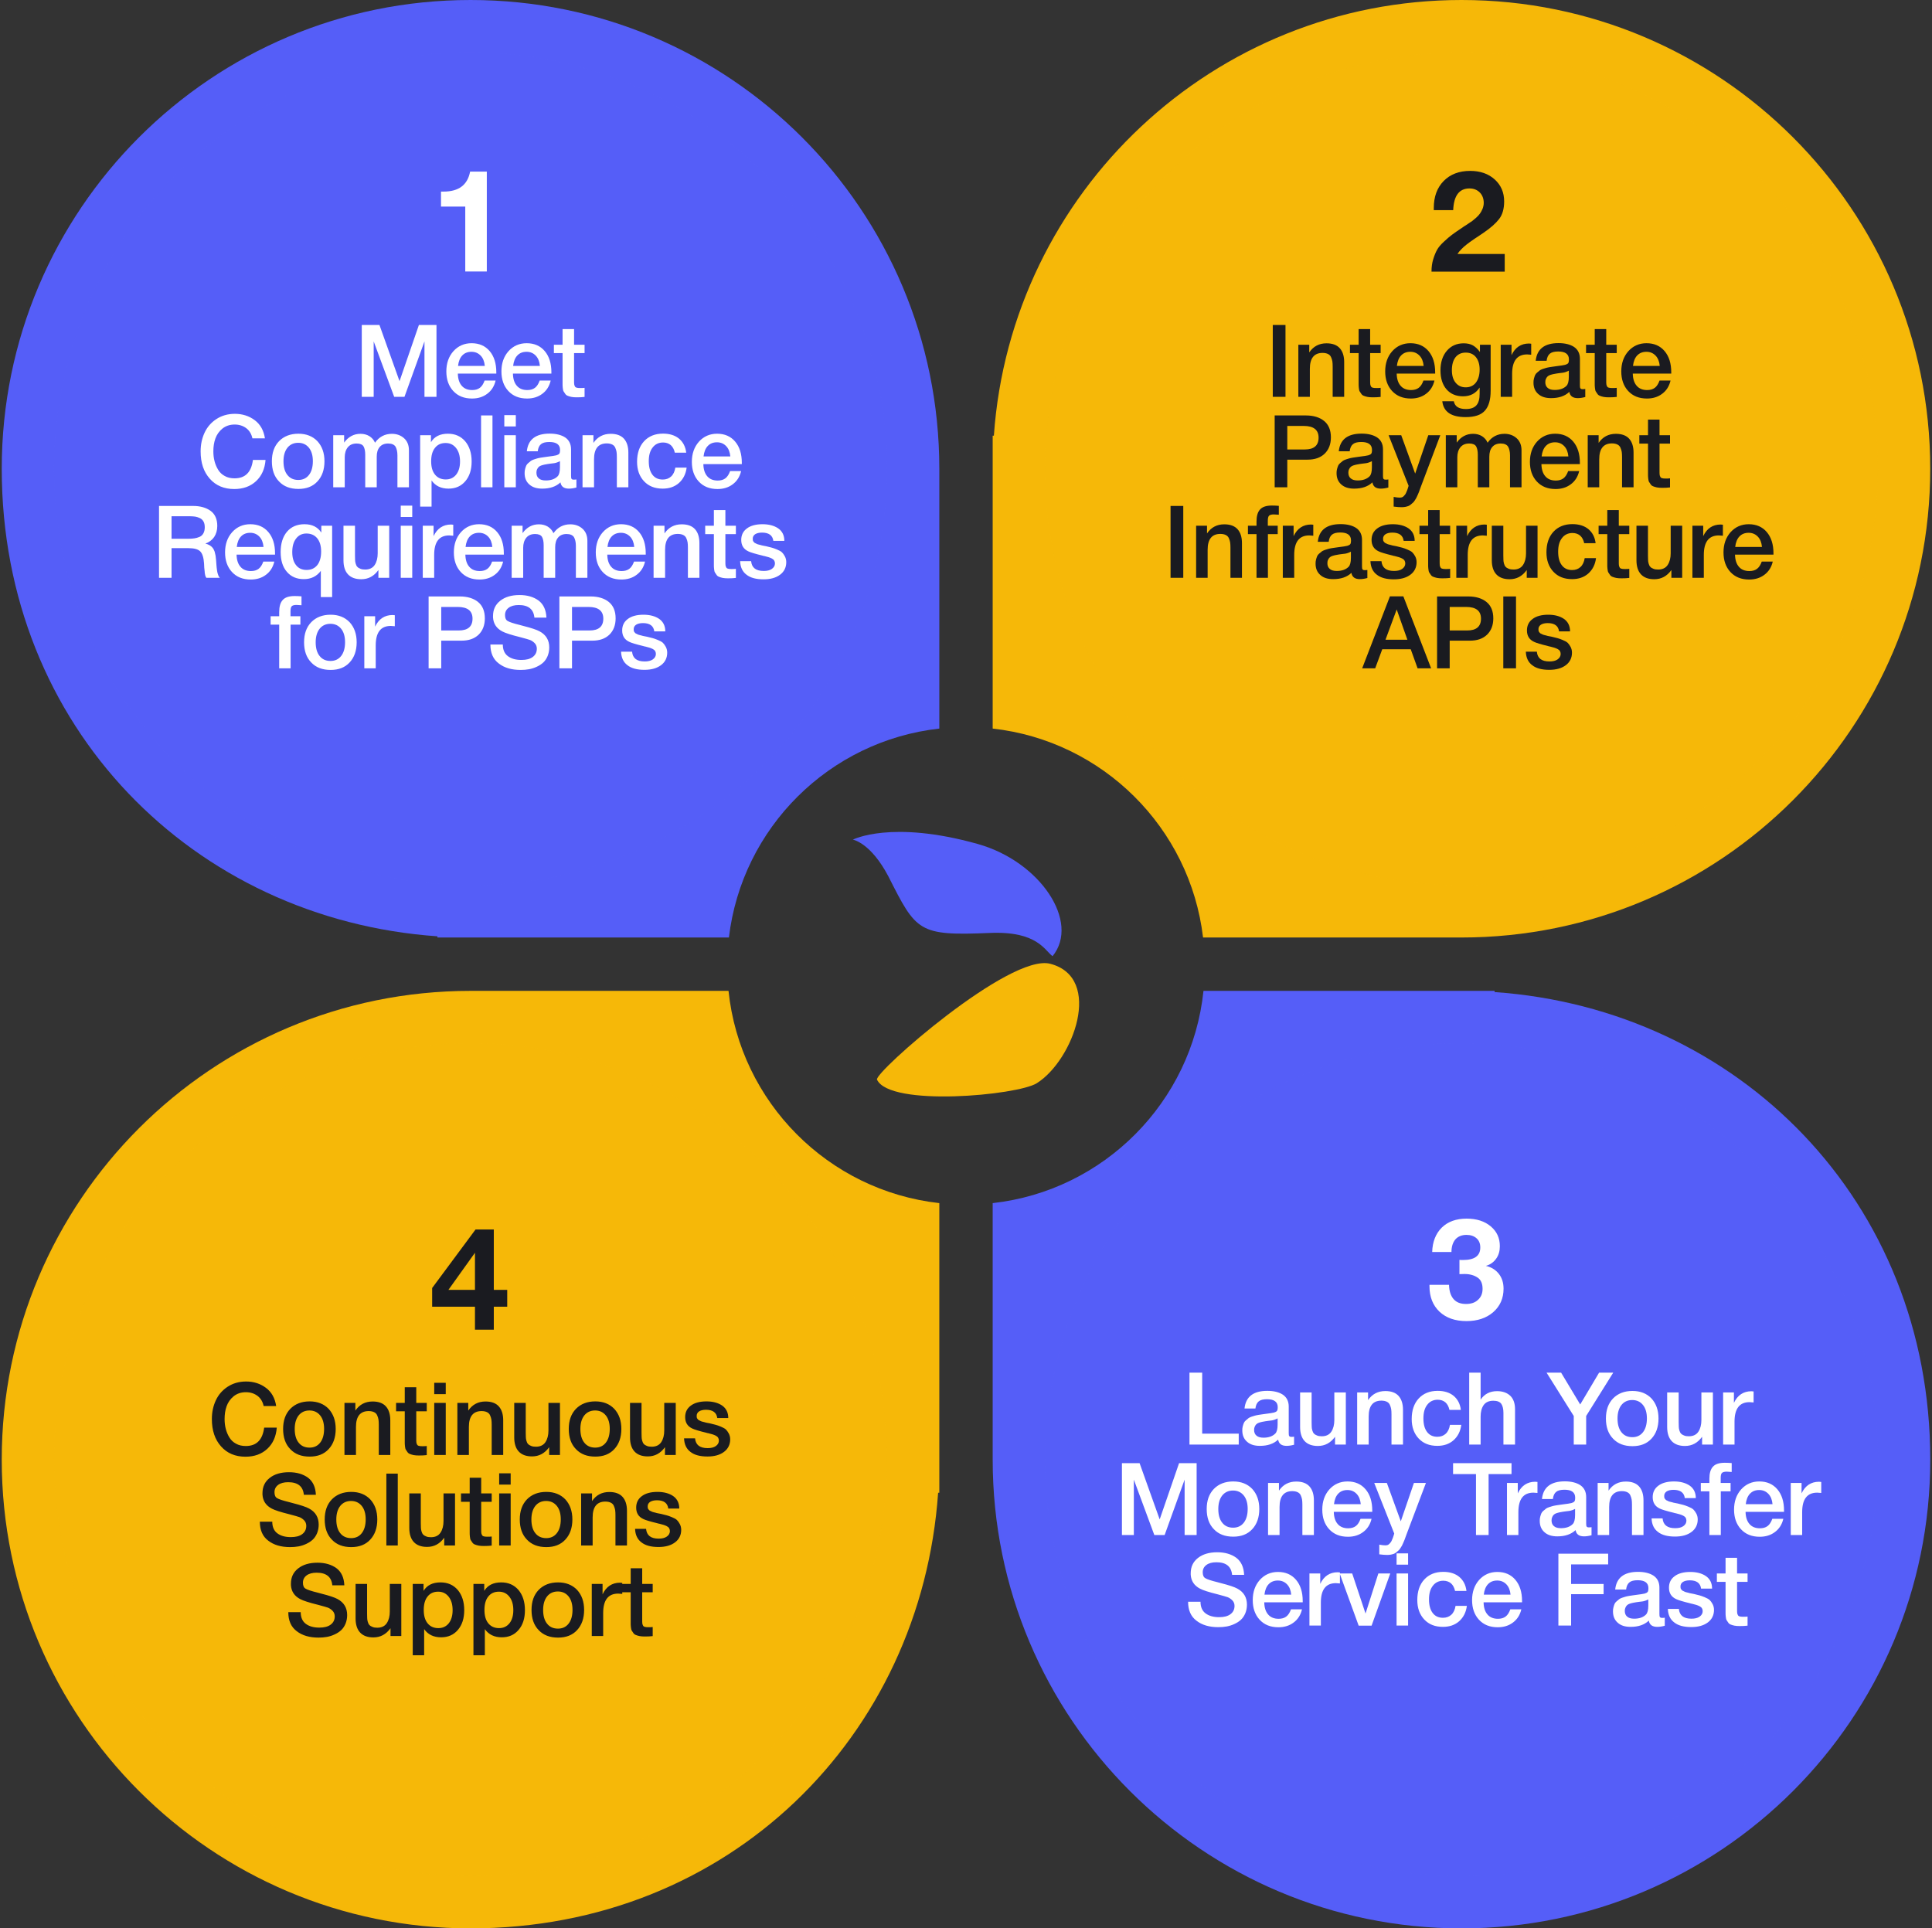
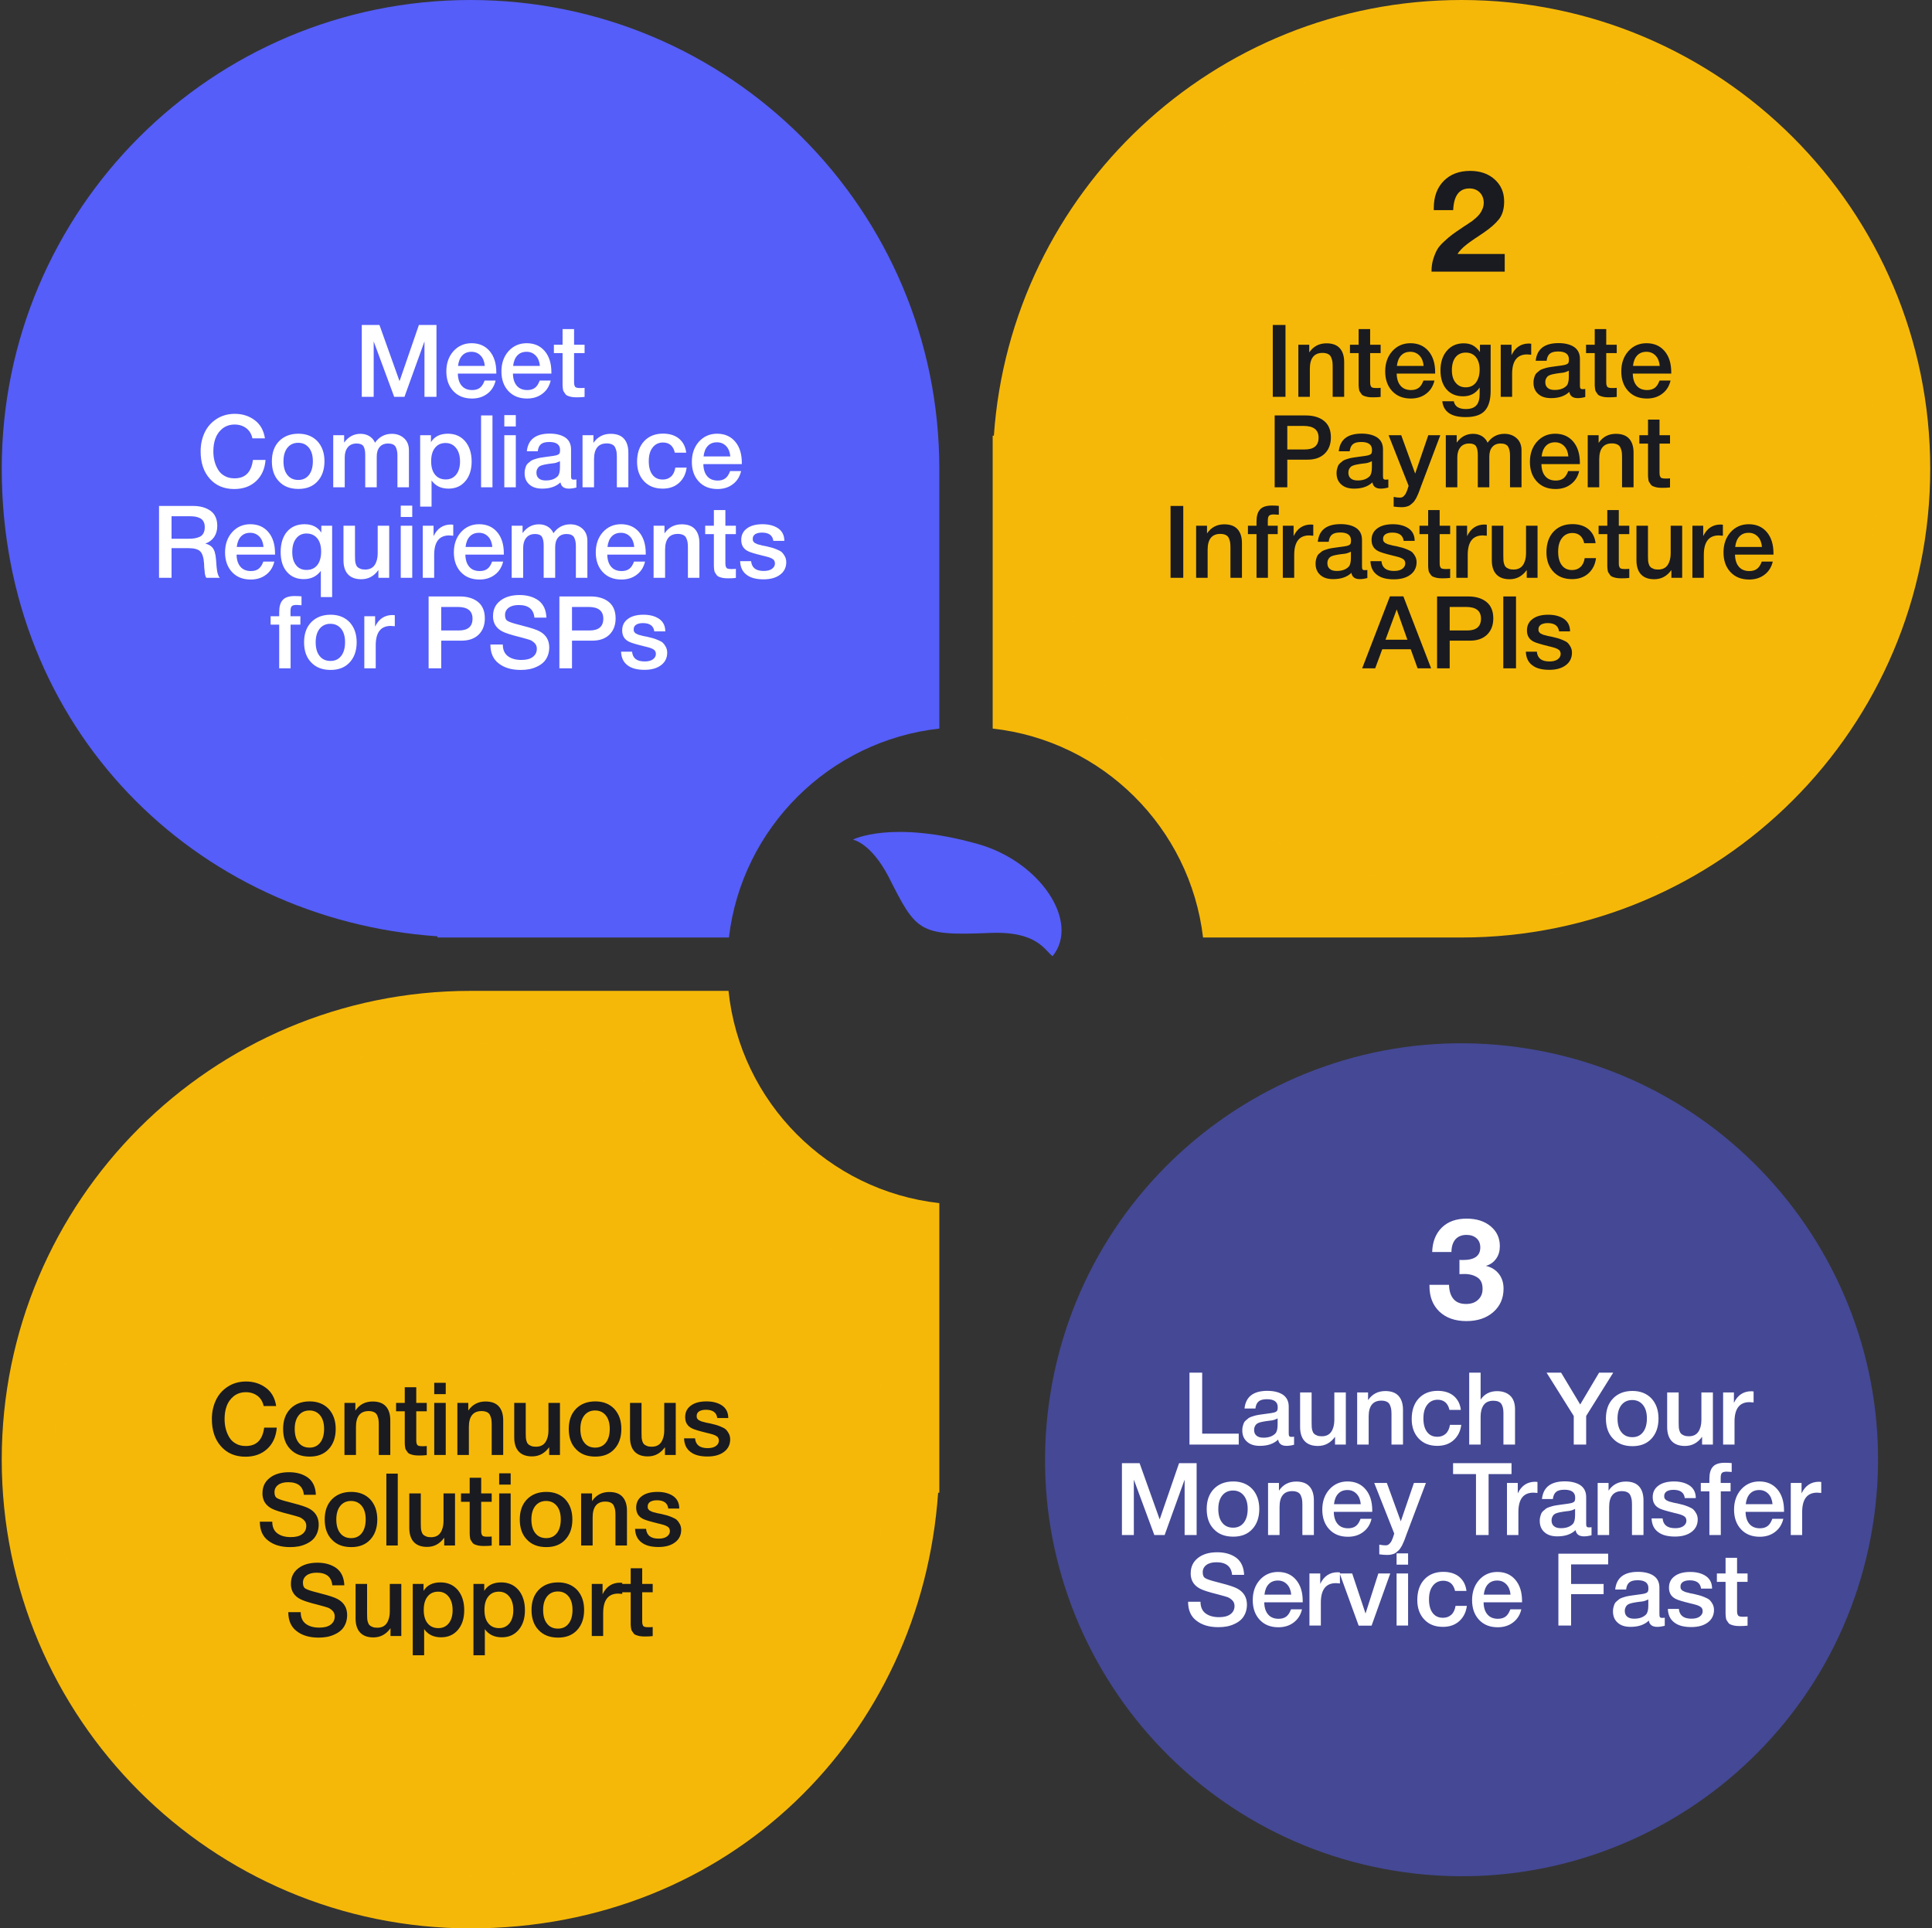
<svg xmlns="http://www.w3.org/2000/svg" width="555" height="554" viewBox="0 0 555 554" fill="none">
  <rect x="0" y="0" width="555" height="554" fill="#333333" stroke="none" />
  <g clip-path="url(#clip0_5302_7740)">
    <path d="M419.833 0C348.657 0 290.391 55.218 285.508 125.159H285.166V269.334V209.31C316.769 212.825 341.875 237.798 345.599 269.334H419.824C494.201 269.334 554.491 209.044 554.491 134.667C554.491 60.29 494.21 0 419.833 0Z" fill="#F6B808" />
-     <path d="M429.342 285.008V284.666H345.722C342.388 316.649 317.083 342.087 285.166 345.64V419.333C285.166 493.71 345.456 554 419.833 554C494.21 554 554.5 493.71 554.5 419.333C554.5 344.956 499.283 289.89 429.342 285.008Z" fill="#555EF8" />
    <path d="M269.834 209.31V134.667C269.834 60.29 209.535 0 135.167 0C60.8 0 0.5 60.29 0.5 134.667C0.5 209.044 55.718 264.11 125.659 268.992V269.334H209.392C213.125 237.798 238.231 212.825 269.834 209.31Z" fill="#555EF8" />
    <path d="M209.278 284.666H135.167C60.79 284.666 0.5 344.965 0.5 419.333C0.5 493.7 60.79 554 135.167 554C209.544 554 264.61 498.782 269.492 428.841H269.834V345.64C237.918 342.087 212.612 316.649 209.278 284.666Z" fill="#F6B808" />
    <g style="mix-blend-mode:color-dodge" opacity="0.5">
-       <path d="M253.288 153.679C263.783 88.448 219.411 27.06 154.18 16.565C88.949 6.07 27.56 50.443 17.065 115.674C6.57 180.905 50.943 242.293 116.174 252.788C181.405 263.283 242.793 218.911 253.288 153.679Z" fill="#555EF8" />
-     </g>
+       </g>
    <g style="mix-blend-mode:overlay" opacity="0.5">
      <path d="M419.834 254.307C485.91 254.307 539.474 200.742 539.474 134.667C539.474 68.592 485.91 15.027 419.834 15.027C353.759 15.027 300.195 68.592 300.195 134.667C300.195 200.742 353.759 254.307 419.834 254.307Z" fill="#F6B808" />
    </g>
    <g style="mix-blend-mode:color-dodge" opacity="0.5">
      <path d="M537.926 438.62C548.557 373.411 504.314 311.93 439.105 301.298C373.896 290.667 312.415 334.91 301.783 400.119C291.151 465.328 335.395 526.809 400.604 537.441C465.813 548.073 527.294 503.829 537.926 438.62Z" fill="#555EF8" />
    </g>
    <g style="mix-blend-mode:overlay" opacity="0.5">
      <path d="M135.168 538.973C201.244 538.973 254.808 485.408 254.808 419.333C254.808 353.258 201.244 299.693 135.168 299.693C69.093 299.693 15.529 353.258 15.529 419.333C15.529 485.408 69.093 538.973 135.168 538.973Z" fill="#F6B808" />
    </g>
    <path d="M245 241.218C245.306 241.286 250.175 242.28 255.156 251.684C263.24 267.659 263.765 268.891 284.337 268.023C298.028 267.441 300.089 273.068 302.369 274.697C310.343 264.888 298.868 247.549 280.963 242.49C256.025 235.465 245.002 241.218 245.002 241.218H245Z" fill="#555EF8" />
-     <path d="M251.936 310.163C251.017 308.203 290.021 273.83 301.7 276.88C317.064 280.885 308.313 304.623 297.825 311.2C292.278 314.677 255.629 318.083 251.934 310.163H251.936Z" fill="#F6B808" />
  </g>
  <path d="M432.257 72.957V78.041H411.224C411.224 76.729 411.388 75.54 411.716 74.474C412.044 73.408 412.413 72.506 412.823 71.768C413.233 71.03 413.889 70.251 414.791 69.431C415.652 68.611 416.431 67.955 417.087 67.463C417.743 66.971 418.727 66.274 420.039 65.413C420.203 65.29 420.613 65.003 421.351 64.552C422.048 64.06 422.54 63.732 422.827 63.568C423.073 63.363 423.483 63.035 424.057 62.543C424.59 62.051 424.959 61.641 425.205 61.272C425.451 60.944 425.656 60.493 425.902 59.96C426.107 59.427 426.23 58.853 426.23 58.279C426.23 57.049 425.82 56.024 425.082 55.286C424.344 54.548 423.36 54.138 422.13 54.138C419.178 54.138 417.62 56.229 417.456 60.37H411.88V59.755C411.88 56.516 412.823 53.933 414.709 52.006C416.595 50.079 419.137 49.095 422.335 49.095C425.205 49.095 427.583 49.915 429.387 51.555C431.191 53.195 432.093 55.286 432.093 57.869C432.093 60.001 431.601 61.682 430.658 62.912C429.674 64.183 428.198 65.495 426.148 66.889C425.861 67.094 425.369 67.422 424.631 67.914C423.893 68.406 423.278 68.775 422.868 69.103C422.458 69.39 421.925 69.759 421.351 70.21C420.736 70.702 420.203 71.153 419.793 71.604C419.342 72.055 418.973 72.506 418.686 72.957H432.257Z" fill="#1A1B20" />
  <path d="M369.28 93.352V114H365.626V93.352H369.28ZM376.104 99.036V101.24C377.293 99.5 378.946 98.63 381.063 98.63C382.745 98.63 384.021 99.094 384.862 100.022C385.703 100.95 386.138 102.284 386.138 104.024V114H382.832V105.3C382.832 104.72 382.803 104.227 382.745 103.821C382.687 103.415 382.542 103.009 382.368 102.603C382.194 102.197 381.904 101.907 381.498 101.704C381.092 101.501 380.57 101.385 379.932 101.385C377.496 101.385 376.278 102.922 376.278 105.938V114H372.972V99.036H376.104ZM396.613 99.036V101.443H393.597V109.331C393.597 109.795 393.597 110.143 393.626 110.317C393.626 110.491 393.684 110.694 393.8 110.926C393.887 111.158 394.061 111.303 394.293 111.361C394.525 111.448 394.873 111.477 395.308 111.477C395.83 111.477 396.265 111.477 396.613 111.419V114.029C395.946 114.116 395.192 114.145 394.38 114.145C393.8 114.145 393.278 114.116 392.843 114.029C392.408 113.942 392.06 113.826 391.77 113.71C391.48 113.594 391.219 113.42 391.045 113.13C390.842 112.84 390.697 112.608 390.581 112.434C390.465 112.26 390.407 111.912 390.349 111.448C390.291 110.984 390.291 110.636 390.291 110.404V109.128V108.954V108.78V108.577V101.443H387.797V99.036H390.291V94.541H393.597V99.036H396.613ZM412.071 109.331C411.694 110.955 410.882 112.231 409.664 113.13C408.446 114.058 406.967 114.493 405.285 114.493C403.023 114.493 401.225 113.768 399.891 112.318C398.557 110.868 397.919 108.983 397.919 106.692C397.919 104.372 398.586 102.429 399.949 100.892C401.312 99.384 403.052 98.601 405.169 98.601C407.344 98.601 409.084 99.355 410.36 100.863C411.636 102.371 412.274 104.401 412.274 106.982V107.33H401.225C401.254 108.838 401.631 110.027 402.356 110.839C403.052 111.651 404.067 112.057 405.343 112.057C406.242 112.057 406.967 111.854 407.547 111.419C408.127 110.984 408.562 110.288 408.91 109.331H412.071ZM408.968 105.126C408.852 103.879 408.475 102.893 407.779 102.168C407.083 101.443 406.213 101.066 405.14 101.066C404.038 101.066 403.168 101.414 402.501 102.11C401.834 102.806 401.428 103.821 401.283 105.126H408.968ZM428.214 99.036V112.26C428.214 114.841 427.663 116.755 426.561 117.973C425.459 119.22 423.632 119.829 421.022 119.829C416.904 119.829 414.671 118.321 414.323 115.276H417.629C417.919 116.784 419.079 117.509 421.109 117.509C422.472 117.509 423.458 117.161 424.096 116.465C424.734 115.769 425.053 114.667 425.053 113.101V111.332C423.951 113.014 422.385 113.855 420.297 113.855C418.296 113.855 416.701 113.188 415.541 111.854C414.381 110.52 413.801 108.693 413.801 106.402C413.801 104.082 414.41 102.197 415.628 100.776C416.846 99.355 418.441 98.63 420.471 98.63C421.515 98.63 422.414 98.833 423.139 99.239C423.835 99.645 424.502 100.254 425.14 101.124V99.036H428.214ZM421.051 101.298C419.804 101.298 418.818 101.762 418.122 102.632C417.426 103.531 417.078 104.778 417.078 106.344C417.078 107.852 417.426 109.07 418.151 109.94C418.876 110.839 419.833 111.274 421.051 111.274C422.269 111.274 423.255 110.839 423.98 109.911C424.676 108.983 425.053 107.736 425.053 106.17C425.053 104.662 424.676 103.473 423.98 102.603C423.284 101.733 422.298 101.298 421.051 101.298ZM439.865 98.746V101.907C439.285 101.849 438.879 101.82 438.705 101.82C435.805 101.82 434.384 103.705 434.384 107.417V114H431.107V99.036H434.21V102.023C435.254 99.819 436.936 98.688 439.227 98.688L439.865 98.746ZM441.158 103.647C441.506 100.283 443.681 98.572 447.712 98.572C449.568 98.572 451.076 98.949 452.178 99.674C453.28 100.428 453.86 101.559 453.86 103.096V110.694C453.86 111.129 453.889 111.419 454.005 111.564C454.121 111.738 454.324 111.796 454.643 111.796C454.875 111.796 455.107 111.796 455.397 111.738V114.058C454.527 114.29 453.831 114.377 453.251 114.377C451.83 114.377 451.018 113.797 450.815 112.579C449.539 113.797 447.799 114.377 445.566 114.377C444 114.377 442.782 114 441.883 113.188C440.955 112.376 440.52 111.303 440.52 109.911C440.52 109.505 440.549 109.099 440.665 108.722C440.752 108.374 440.868 108.055 440.984 107.765C441.1 107.504 441.303 107.243 441.593 107.011C441.883 106.779 442.115 106.605 442.289 106.431C442.463 106.286 442.782 106.141 443.188 105.996C443.594 105.88 443.913 105.764 444.116 105.706C444.319 105.648 444.667 105.561 445.189 105.474C445.682 105.416 446.001 105.358 446.175 105.329C446.349 105.3 446.697 105.242 447.219 105.184C448.379 105.039 449.191 104.923 449.626 104.807C450.032 104.691 450.322 104.546 450.496 104.314C450.612 104.169 450.699 103.821 450.699 103.241C450.699 101.733 449.655 100.979 447.625 100.979C446.523 100.979 445.74 101.182 445.247 101.588C444.725 101.994 444.406 102.69 444.29 103.647H441.158ZM450.67 106.489C450.409 106.634 450.119 106.75 449.8 106.866C449.452 106.982 449.191 107.04 448.988 107.069C448.785 107.098 448.466 107.127 448.031 107.185C447.596 107.243 447.306 107.301 447.19 107.301C446.784 107.359 446.465 107.417 446.233 107.475C446.001 107.533 445.711 107.591 445.363 107.707C445.015 107.823 444.754 107.968 444.58 108.142C444.406 108.316 444.232 108.519 444.116 108.809C443.971 109.099 443.913 109.418 443.913 109.795C443.913 110.52 444.145 111.071 444.609 111.448C445.073 111.854 445.74 112.028 446.61 112.028C448.06 112.028 449.191 111.651 450.003 110.839C450.438 110.404 450.67 109.534 450.67 108.258V106.489ZM464.435 99.036V101.443H461.419V109.331C461.419 109.795 461.419 110.143 461.448 110.317C461.448 110.491 461.506 110.694 461.622 110.926C461.709 111.158 461.883 111.303 462.115 111.361C462.347 111.448 462.695 111.477 463.13 111.477C463.652 111.477 464.087 111.477 464.435 111.419V114.029C463.768 114.116 463.014 114.145 462.202 114.145C461.622 114.145 461.1 114.116 460.665 114.029C460.23 113.942 459.882 113.826 459.592 113.71C459.302 113.594 459.041 113.42 458.867 113.13C458.664 112.84 458.519 112.608 458.403 112.434C458.287 112.26 458.229 111.912 458.171 111.448C458.113 110.984 458.113 110.636 458.113 110.404V109.128V108.954V108.78V108.577V101.443H455.619V99.036H458.113V94.541H461.419V99.036H464.435ZM479.892 109.331C479.515 110.955 478.703 112.231 477.485 113.13C476.267 114.058 474.788 114.493 473.106 114.493C470.844 114.493 469.046 113.768 467.712 112.318C466.378 110.868 465.74 108.983 465.74 106.692C465.74 104.372 466.407 102.429 467.77 100.892C469.133 99.384 470.873 98.601 472.99 98.601C475.165 98.601 476.905 99.355 478.181 100.863C479.457 102.371 480.095 104.401 480.095 106.982V107.33H469.046C469.075 108.838 469.452 110.027 470.177 110.839C470.873 111.651 471.888 112.057 473.164 112.057C474.063 112.057 474.788 111.854 475.368 111.419C475.948 110.984 476.383 110.288 476.731 109.331H479.892ZM476.789 105.126C476.673 103.879 476.296 102.893 475.6 102.168C474.904 101.443 474.034 101.066 472.961 101.066C471.859 101.066 470.989 101.414 470.322 102.11C469.655 102.806 469.249 103.821 469.104 105.126H476.789ZM366.172 119.352H375.133C377.337 119.352 379.106 119.903 380.382 120.947C381.658 121.991 382.325 123.557 382.325 125.645C382.325 127.617 381.716 129.183 380.527 130.343C379.309 131.503 377.685 132.054 375.626 132.054H369.797V140H366.172V119.352ZM369.797 122.368V129.125H374.843C377.453 129.125 378.787 127.994 378.787 125.732C378.787 123.499 377.366 122.368 374.524 122.368H369.797ZM384.587 129.647C384.935 126.283 387.11 124.572 391.141 124.572C392.997 124.572 394.505 124.949 395.607 125.674C396.709 126.428 397.289 127.559 397.289 129.096V136.694C397.289 137.129 397.318 137.419 397.434 137.564C397.55 137.738 397.753 137.796 398.072 137.796C398.304 137.796 398.536 137.796 398.826 137.738V140.058C397.956 140.29 397.26 140.377 396.68 140.377C395.259 140.377 394.447 139.797 394.244 138.579C392.968 139.797 391.228 140.377 388.995 140.377C387.429 140.377 386.211 140 385.312 139.188C384.384 138.376 383.949 137.303 383.949 135.911C383.949 135.505 383.978 135.099 384.094 134.722C384.181 134.374 384.297 134.055 384.413 133.765C384.529 133.504 384.732 133.243 385.022 133.011C385.312 132.779 385.544 132.605 385.718 132.431C385.892 132.286 386.211 132.141 386.617 131.996C387.023 131.88 387.342 131.764 387.545 131.706C387.748 131.648 388.096 131.561 388.618 131.474C389.111 131.416 389.43 131.358 389.604 131.329C389.778 131.3 390.126 131.242 390.648 131.184C391.808 131.039 392.62 130.923 393.055 130.807C393.461 130.691 393.751 130.546 393.925 130.314C394.041 130.169 394.128 129.821 394.128 129.241C394.128 127.733 393.084 126.979 391.054 126.979C389.952 126.979 389.169 127.182 388.676 127.588C388.154 127.994 387.835 128.69 387.719 129.647H384.587ZM394.099 132.489C393.838 132.634 393.548 132.75 393.229 132.866C392.881 132.982 392.62 133.04 392.417 133.069C392.214 133.098 391.895 133.127 391.46 133.185C391.025 133.243 390.735 133.301 390.619 133.301C390.213 133.359 389.894 133.417 389.662 133.475C389.43 133.533 389.14 133.591 388.792 133.707C388.444 133.823 388.183 133.968 388.009 134.142C387.835 134.316 387.661 134.519 387.545 134.809C387.4 135.099 387.342 135.418 387.342 135.795C387.342 136.52 387.574 137.071 388.038 137.448C388.502 137.854 389.169 138.028 390.039 138.028C391.489 138.028 392.62 137.651 393.432 136.839C393.867 136.404 394.099 135.534 394.099 134.258V132.489ZM413.751 125.036L408.212 139.71C408.154 139.855 408.038 140.145 407.893 140.58C407.719 141.015 407.632 141.305 407.574 141.45C407.516 141.624 407.4 141.885 407.226 142.262C407.052 142.668 406.936 142.929 406.849 143.074L406.414 143.77C406.211 144.089 406.037 144.321 405.863 144.437C405.689 144.582 405.486 144.756 405.254 144.959C405.022 145.162 404.761 145.307 404.529 145.394C404.268 145.481 403.978 145.568 403.659 145.626C403.34 145.684 402.992 145.713 402.644 145.713C402.006 145.713 401.252 145.655 400.353 145.539V142.755C401.049 142.9 401.629 142.958 402.093 142.958C402.325 142.958 402.528 142.929 402.731 142.871C402.905 142.813 403.079 142.697 403.253 142.523C403.398 142.349 403.543 142.204 403.659 142.059C403.775 141.914 403.862 141.711 403.978 141.45C404.094 141.189 404.181 140.986 404.239 140.841C404.297 140.696 404.355 140.464 404.471 140.145C404.558 139.855 404.616 139.652 404.645 139.565L398.903 125.036H402.528L406.53 136.056L410.3 125.036H413.751ZM418.465 125.036V127.153C419.683 125.471 421.249 124.63 423.163 124.63C424.149 124.63 424.99 124.862 425.715 125.297C426.44 125.761 426.991 126.37 427.339 127.182C428.528 125.5 430.152 124.63 432.182 124.63C433.574 124.63 434.763 125.065 435.691 125.906C436.619 126.747 437.083 127.907 437.083 129.386V140H433.777V130.807C433.777 129.763 433.574 128.922 433.226 128.313C432.849 127.733 432.153 127.414 431.109 127.414C430.036 127.414 429.224 127.762 428.673 128.429C428.093 129.096 427.832 130.024 427.832 131.213V140H424.526V130.633C424.526 129.589 424.352 128.777 424.033 128.226C423.714 127.704 423.047 127.414 422.061 127.414C420.93 127.414 420.089 127.791 419.509 128.516C418.929 129.241 418.639 130.198 418.639 131.387V140H415.333V125.036H418.465ZM453.645 135.331C453.268 136.955 452.456 138.231 451.238 139.13C450.02 140.058 448.541 140.493 446.859 140.493C444.597 140.493 442.799 139.768 441.465 138.318C440.131 136.868 439.493 134.983 439.493 132.692C439.493 130.372 440.16 128.429 441.523 126.892C442.886 125.384 444.626 124.601 446.743 124.601C448.918 124.601 450.658 125.355 451.934 126.863C453.21 128.371 453.848 130.401 453.848 132.982V133.33H442.799C442.828 134.838 443.205 136.027 443.93 136.839C444.626 137.651 445.641 138.057 446.917 138.057C447.816 138.057 448.541 137.854 449.121 137.419C449.701 136.984 450.136 136.288 450.484 135.331H453.645ZM450.542 131.126C450.426 129.879 450.049 128.893 449.353 128.168C448.657 127.443 447.787 127.066 446.714 127.066C445.612 127.066 444.742 127.414 444.075 128.11C443.408 128.806 443.002 129.821 442.857 131.126H450.542ZM459.233 125.036V127.24C460.422 125.5 462.075 124.63 464.192 124.63C465.874 124.63 467.15 125.094 467.991 126.022C468.832 126.95 469.267 128.284 469.267 130.024V140H465.961V131.3C465.961 130.72 465.932 130.227 465.874 129.821C465.816 129.415 465.671 129.009 465.497 128.603C465.323 128.197 465.033 127.907 464.627 127.704C464.221 127.501 463.699 127.385 463.061 127.385C460.625 127.385 459.407 128.922 459.407 131.938V140H456.101V125.036H459.233ZM479.742 125.036V127.443H476.726V135.331C476.726 135.795 476.726 136.143 476.755 136.317C476.755 136.491 476.813 136.694 476.929 136.926C477.016 137.158 477.19 137.303 477.422 137.361C477.654 137.448 478.002 137.477 478.437 137.477C478.959 137.477 479.394 137.477 479.742 137.419V140.029C479.075 140.116 478.321 140.145 477.509 140.145C476.929 140.145 476.407 140.116 475.972 140.029C475.537 139.942 475.189 139.826 474.899 139.71C474.609 139.594 474.348 139.42 474.174 139.13C473.971 138.84 473.826 138.608 473.71 138.434C473.594 138.26 473.536 137.912 473.478 137.448C473.42 136.984 473.42 136.636 473.42 136.404V135.128V134.954V134.78V134.577V127.443H470.926V125.036H473.42V120.541H476.726V125.036H479.742ZM339.914 145.352V166H336.26V145.352H339.914ZM346.739 151.036V153.24C347.928 151.5 349.581 150.63 351.698 150.63C353.38 150.63 354.656 151.094 355.497 152.022C356.338 152.95 356.773 154.284 356.773 156.024V166H353.467V157.3C353.467 156.72 353.438 156.227 353.38 155.821C353.322 155.415 353.177 155.009 353.003 154.603C352.829 154.197 352.539 153.907 352.133 153.704C351.727 153.501 351.205 153.385 350.567 153.385C348.131 153.385 346.913 154.922 346.913 157.938V166H343.607V151.036H346.739ZM367.364 145.323V147.875C366.726 147.817 366.233 147.788 365.914 147.788C365.218 147.788 364.783 147.933 364.551 148.165C364.319 148.397 364.203 148.89 364.203 149.586V151.036H367.045V153.443H364.232V166H360.955V153.443H358.49V151.036H360.955V149.847C360.955 148.281 361.274 147.121 361.97 146.367C362.637 145.613 363.768 145.236 365.392 145.236C366.03 145.236 366.697 145.265 367.364 145.323ZM377.265 150.746V153.907C376.685 153.849 376.279 153.82 376.105 153.82C373.205 153.82 371.784 155.705 371.784 159.417V166H368.507V151.036H371.61V154.023C372.654 151.819 374.336 150.688 376.627 150.688L377.265 150.746ZM378.558 155.647C378.906 152.283 381.081 150.572 385.112 150.572C386.968 150.572 388.476 150.949 389.578 151.674C390.68 152.428 391.26 153.559 391.26 155.096V162.694C391.26 163.129 391.289 163.419 391.405 163.564C391.521 163.738 391.724 163.796 392.043 163.796C392.275 163.796 392.507 163.796 392.797 163.738V166.058C391.927 166.29 391.231 166.377 390.651 166.377C389.23 166.377 388.418 165.797 388.215 164.579C386.939 165.797 385.199 166.377 382.966 166.377C381.4 166.377 380.182 166 379.283 165.188C378.355 164.376 377.92 163.303 377.92 161.911C377.92 161.505 377.949 161.099 378.065 160.722C378.152 160.374 378.268 160.055 378.384 159.765C378.5 159.504 378.703 159.243 378.993 159.011C379.283 158.779 379.515 158.605 379.689 158.431C379.863 158.286 380.182 158.141 380.588 157.996C380.994 157.88 381.313 157.764 381.516 157.706C381.719 157.648 382.067 157.561 382.589 157.474C383.082 157.416 383.401 157.358 383.575 157.329C383.749 157.3 384.097 157.242 384.619 157.184C385.779 157.039 386.591 156.923 387.026 156.807C387.432 156.691 387.722 156.546 387.896 156.314C388.012 156.169 388.099 155.821 388.099 155.241C388.099 153.733 387.055 152.979 385.025 152.979C383.923 152.979 383.14 153.182 382.647 153.588C382.125 153.994 381.806 154.69 381.69 155.647H378.558ZM388.07 158.489C387.809 158.634 387.519 158.75 387.2 158.866C386.852 158.982 386.591 159.04 386.388 159.069C386.185 159.098 385.866 159.127 385.431 159.185C384.996 159.243 384.706 159.301 384.59 159.301C384.184 159.359 383.865 159.417 383.633 159.475C383.401 159.533 383.111 159.591 382.763 159.707C382.415 159.823 382.154 159.968 381.98 160.142C381.806 160.316 381.632 160.519 381.516 160.809C381.371 161.099 381.313 161.418 381.313 161.795C381.313 162.52 381.545 163.071 382.009 163.448C382.473 163.854 383.14 164.028 384.01 164.028C385.46 164.028 386.591 163.651 387.403 162.839C387.838 162.404 388.07 161.534 388.07 160.258V158.489ZM406.388 155.386H403.227C403.024 153.82 401.951 153.008 399.979 153.008C399.109 153.008 398.471 153.182 398.007 153.472C397.543 153.791 397.311 154.226 397.311 154.748C397.311 154.922 397.311 155.096 397.34 155.212C397.369 155.357 397.427 155.473 397.514 155.589C397.601 155.705 397.688 155.792 397.746 155.85C397.804 155.937 397.949 156.024 398.123 156.082C398.297 156.169 398.413 156.227 398.529 156.285C398.645 156.343 398.819 156.401 399.08 156.459C399.312 156.517 399.515 156.575 399.66 156.604C399.805 156.662 400.037 156.72 400.385 156.778C400.704 156.836 400.965 156.894 401.139 156.923C401.893 157.097 402.415 157.242 402.763 157.329C403.111 157.416 403.604 157.59 404.242 157.851C404.88 158.112 405.373 158.373 405.692 158.663C405.982 158.953 406.272 159.33 406.533 159.823C406.794 160.316 406.939 160.867 406.939 161.505C406.939 163.013 406.33 164.231 405.17 165.101C403.981 166 402.386 166.435 400.414 166.435C398.268 166.435 396.644 166 395.513 165.101C394.353 164.231 393.744 162.926 393.686 161.215H396.847C397.021 163.1 398.21 164.028 400.472 164.028C401.429 164.028 402.212 163.854 402.792 163.448C403.372 163.042 403.691 162.52 403.691 161.853C403.691 161.534 403.604 161.244 403.459 161.012C403.314 160.78 403.082 160.606 402.763 160.432C402.415 160.258 402.096 160.142 401.806 160.055C401.516 159.968 401.11 159.852 400.617 159.736L400.443 159.707C400.385 159.707 400.356 159.678 400.298 159.678C400.24 159.678 400.182 159.649 400.124 159.62C397.978 159.098 396.644 158.692 396.064 158.402C394.672 157.764 394.005 156.662 394.005 155.125C394.005 153.733 394.527 152.631 395.629 151.819C396.702 151.007 398.21 150.601 400.124 150.601C401.951 150.601 403.459 151.007 404.619 151.79C405.779 152.602 406.388 153.791 406.388 155.386ZM416.583 151.036V153.443H413.567V161.331C413.567 161.795 413.567 162.143 413.596 162.317C413.596 162.491 413.654 162.694 413.77 162.926C413.857 163.158 414.031 163.303 414.263 163.361C414.495 163.448 414.843 163.477 415.278 163.477C415.8 163.477 416.235 163.477 416.583 163.419V166.029C415.916 166.116 415.162 166.145 414.35 166.145C413.77 166.145 413.248 166.116 412.813 166.029C412.378 165.942 412.03 165.826 411.74 165.71C411.45 165.594 411.189 165.42 411.015 165.13C410.812 164.84 410.667 164.608 410.551 164.434C410.435 164.26 410.377 163.912 410.319 163.448C410.261 162.984 410.261 162.636 410.261 162.404V161.128V160.954V160.78V160.577V153.443H407.767V151.036H410.261V146.541H413.567V151.036H416.583ZM427.11 150.746V153.907C426.53 153.849 426.124 153.82 425.95 153.82C423.05 153.82 421.629 155.705 421.629 159.417V166H418.352V151.036H421.455V154.023C422.499 151.819 424.181 150.688 426.472 150.688L427.11 150.746ZM441.685 151.036V166H438.582V163.767C437.306 165.536 435.682 166.406 433.652 166.406C431.999 166.406 430.723 165.942 429.853 165.014C428.983 164.086 428.548 162.723 428.548 160.954V151.036H431.854V159.591C431.854 160.113 431.854 160.548 431.883 160.867C431.883 161.186 431.941 161.534 432.057 161.94C432.173 162.346 432.318 162.636 432.521 162.839C432.724 163.071 433.014 163.245 433.391 163.39C433.768 163.564 434.232 163.622 434.783 163.622C436.001 163.622 436.929 163.187 437.509 162.317C438.089 161.447 438.379 160.316 438.379 158.953V151.036H441.685ZM458.482 160.345C458.25 162.201 457.496 163.651 456.278 164.753C455.031 165.855 453.465 166.377 451.609 166.377C449.347 166.377 447.578 165.681 446.244 164.26C444.91 162.839 444.243 160.983 444.243 158.663C444.243 156.198 444.91 154.226 446.244 152.776C447.578 151.326 449.405 150.572 451.696 150.572C453.61 150.572 455.147 151.065 456.307 152.022C457.467 153.008 458.163 154.342 458.366 156.053H455.089C454.886 155.125 454.509 154.4 453.929 153.878C453.349 153.385 452.595 153.124 451.725 153.124C450.449 153.124 449.434 153.617 448.709 154.574C447.955 155.531 447.607 156.836 447.607 158.489C447.607 160.171 447.955 161.447 448.651 162.375C449.347 163.303 450.333 163.767 451.609 163.767C452.595 163.767 453.378 163.477 454.016 162.897C454.654 162.317 455.06 161.447 455.234 160.345H458.482ZM468.042 151.036V153.443H465.026V161.331C465.026 161.795 465.026 162.143 465.055 162.317C465.055 162.491 465.113 162.694 465.229 162.926C465.316 163.158 465.49 163.303 465.722 163.361C465.954 163.448 466.302 163.477 466.737 163.477C467.259 163.477 467.694 163.477 468.042 163.419V166.029C467.375 166.116 466.621 166.145 465.809 166.145C465.229 166.145 464.707 166.116 464.272 166.029C463.837 165.942 463.489 165.826 463.199 165.71C462.909 165.594 462.648 165.42 462.474 165.13C462.271 164.84 462.126 164.608 462.01 164.434C461.894 164.26 461.836 163.912 461.778 163.448C461.72 162.984 461.72 162.636 461.72 162.404V161.128V160.954V160.78V160.577V153.443H459.226V151.036H461.72V146.541H465.026V151.036H468.042ZM483.238 151.036V166H480.135V163.767C478.859 165.536 477.235 166.406 475.205 166.406C473.552 166.406 472.276 165.942 471.406 165.014C470.536 164.086 470.101 162.723 470.101 160.954V151.036H473.407V159.591C473.407 160.113 473.407 160.548 473.436 160.867C473.436 161.186 473.494 161.534 473.61 161.94C473.726 162.346 473.871 162.636 474.074 162.839C474.277 163.071 474.567 163.245 474.944 163.39C475.321 163.564 475.785 163.622 476.336 163.622C477.554 163.622 478.482 163.187 479.062 162.317C479.642 161.447 479.932 160.316 479.932 158.953V151.036H483.238ZM494.932 150.746V153.907C494.352 153.849 493.946 153.82 493.772 153.82C490.872 153.82 489.451 155.705 489.451 159.417V166H486.174V151.036H489.277V154.023C490.321 151.819 492.003 150.688 494.294 150.688L494.932 150.746ZM509.257 161.331C508.88 162.955 508.068 164.231 506.85 165.13C505.632 166.058 504.153 166.493 502.471 166.493C500.209 166.493 498.411 165.768 497.077 164.318C495.743 162.868 495.105 160.983 495.105 158.692C495.105 156.372 495.772 154.429 497.135 152.892C498.498 151.384 500.238 150.601 502.355 150.601C504.53 150.601 506.27 151.355 507.546 152.863C508.822 154.371 509.46 156.401 509.46 158.982V159.33H498.411C498.44 160.838 498.817 162.027 499.542 162.839C500.238 163.651 501.253 164.057 502.529 164.057C503.428 164.057 504.153 163.854 504.733 163.419C505.313 162.984 505.748 162.288 506.096 161.331H509.257ZM506.154 157.126C506.038 155.879 505.661 154.893 504.965 154.168C504.269 153.443 503.399 153.066 502.326 153.066C501.224 153.066 500.354 153.414 499.687 154.11C499.02 154.806 498.614 155.821 498.469 157.126H506.154ZM403.138 171.323L411.113 192H407.227L405.255 186.519H397.077L395.047 192H391.306L399.281 171.323H403.138ZM404.298 183.793L401.224 175.093L398.005 183.793H404.298ZM412.823 171.352H421.784C423.988 171.352 425.757 171.903 427.033 172.947C428.309 173.991 428.976 175.557 428.976 177.645C428.976 179.617 428.367 181.183 427.178 182.343C425.96 183.503 424.336 184.054 422.277 184.054H416.448V192H412.823V171.352ZM416.448 174.368V181.125H421.494C424.104 181.125 425.438 179.994 425.438 177.732C425.438 175.499 424.017 174.368 421.175 174.368H416.448ZM435.501 171.352V192H431.847V171.352H435.501ZM451.025 181.386H447.864C447.661 179.82 446.588 179.008 444.616 179.008C443.746 179.008 443.108 179.182 442.644 179.472C442.18 179.791 441.948 180.226 441.948 180.748C441.948 180.922 441.948 181.096 441.977 181.212C442.006 181.357 442.064 181.473 442.151 181.589C442.238 181.705 442.325 181.792 442.383 181.85C442.441 181.937 442.586 182.024 442.76 182.082C442.934 182.169 443.05 182.227 443.166 182.285C443.282 182.343 443.456 182.401 443.717 182.459C443.949 182.517 444.152 182.575 444.297 182.604C444.442 182.662 444.674 182.72 445.022 182.778C445.341 182.836 445.602 182.894 445.776 182.923C446.53 183.097 447.052 183.242 447.4 183.329C447.748 183.416 448.241 183.59 448.879 183.851C449.517 184.112 450.01 184.373 450.329 184.663C450.619 184.953 450.909 185.33 451.17 185.823C451.431 186.316 451.576 186.867 451.576 187.505C451.576 189.013 450.967 190.231 449.807 191.101C448.618 192 447.023 192.435 445.051 192.435C442.905 192.435 441.281 192 440.15 191.101C438.99 190.231 438.381 188.926 438.323 187.215H441.484C441.658 189.1 442.847 190.028 445.109 190.028C446.066 190.028 446.849 189.854 447.429 189.448C448.009 189.042 448.328 188.52 448.328 187.853C448.328 187.534 448.241 187.244 448.096 187.012C447.951 186.78 447.719 186.606 447.4 186.432C447.052 186.258 446.733 186.142 446.443 186.055C446.153 185.968 445.747 185.852 445.254 185.736L445.08 185.707C445.022 185.707 444.993 185.678 444.935 185.678C444.877 185.678 444.819 185.649 444.761 185.62C442.615 185.098 441.281 184.692 440.701 184.402C439.309 183.764 438.642 182.662 438.642 181.125C438.642 179.733 439.164 178.631 440.266 177.819C441.339 177.007 442.847 176.601 444.761 176.601C446.588 176.601 448.096 177.007 449.256 177.79C450.416 178.602 451.025 179.791 451.025 181.386Z" fill="#1A1B20" />
  <path d="M411.421 359.689C411.503 356.737 412.446 354.4 414.168 352.678C415.931 350.956 418.309 350.095 421.302 350.095C424.172 350.095 426.468 350.833 428.231 352.309C429.994 353.785 430.855 355.671 430.855 358.008C430.855 359.402 430.527 360.591 429.789 361.616C429.051 362.641 428.067 363.338 426.837 363.666C428.436 364.035 429.666 364.814 430.568 365.962C431.47 367.11 431.921 368.545 431.921 370.226C431.921 372.973 430.937 375.228 428.969 376.95C427.001 378.672 424.418 379.533 421.261 379.533C418.022 379.533 415.439 378.631 413.512 376.827C411.626 375.023 410.642 372.604 410.642 369.529V369.119H416.259C416.3 370.923 416.751 372.276 417.571 373.219C418.391 374.162 419.58 374.613 421.138 374.613C422.573 374.613 423.721 374.244 424.582 373.424C425.484 372.604 425.894 371.579 425.894 370.267C425.894 368.791 425.443 367.684 424.459 367.028C423.475 366.372 422.245 366.003 420.687 366.003C420.113 366.003 419.662 366.044 419.252 366.044V361.944C419.58 361.985 419.908 361.985 420.236 361.985C423.598 361.985 425.238 360.796 425.238 358.377C425.238 357.311 424.91 356.409 424.172 355.753C423.434 355.097 422.491 354.769 421.261 354.769C419.908 354.769 418.842 355.22 418.104 356.04C417.366 356.901 416.956 358.131 416.956 359.689H411.421Z" fill="white" />
  <path d="M355.848 411.868V415H341.696V394.352H345.35V411.868H355.848ZM357.507 404.647C357.855 401.283 360.03 399.572 364.061 399.572C365.917 399.572 367.425 399.949 368.527 400.674C369.629 401.428 370.209 402.559 370.209 404.096V411.694C370.209 412.129 370.238 412.419 370.354 412.564C370.47 412.738 370.673 412.796 370.992 412.796C371.224 412.796 371.456 412.796 371.746 412.738V415.058C370.876 415.29 370.18 415.377 369.6 415.377C368.179 415.377 367.367 414.797 367.164 413.579C365.888 414.797 364.148 415.377 361.915 415.377C360.349 415.377 359.131 415 358.232 414.188C357.304 413.376 356.869 412.303 356.869 410.911C356.869 410.505 356.898 410.099 357.014 409.722C357.101 409.374 357.217 409.055 357.333 408.765C357.449 408.504 357.652 408.243 357.942 408.011C358.232 407.779 358.464 407.605 358.638 407.431C358.812 407.286 359.131 407.141 359.537 406.996C359.943 406.88 360.262 406.764 360.465 406.706C360.668 406.648 361.016 406.561 361.538 406.474C362.031 406.416 362.35 406.358 362.524 406.329C362.698 406.3 363.046 406.242 363.568 406.184C364.728 406.039 365.54 405.923 365.975 405.807C366.381 405.691 366.671 405.546 366.845 405.314C366.961 405.169 367.048 404.821 367.048 404.241C367.048 402.733 366.004 401.979 363.974 401.979C362.872 401.979 362.089 402.182 361.596 402.588C361.074 402.994 360.755 403.69 360.639 404.647H357.507ZM367.019 407.489C366.758 407.634 366.468 407.75 366.149 407.866C365.801 407.982 365.54 408.04 365.337 408.069C365.134 408.098 364.815 408.127 364.38 408.185C363.945 408.243 363.655 408.301 363.539 408.301C363.133 408.359 362.814 408.417 362.582 408.475C362.35 408.533 362.06 408.591 361.712 408.707C361.364 408.823 361.103 408.968 360.929 409.142C360.755 409.316 360.581 409.519 360.465 409.809C360.32 410.099 360.262 410.418 360.262 410.795C360.262 411.52 360.494 412.071 360.958 412.448C361.422 412.854 362.089 413.028 362.959 413.028C364.409 413.028 365.54 412.651 366.352 411.839C366.787 411.404 367.019 410.534 367.019 409.258V407.489ZM386.614 400.036V415H383.511V412.767C382.235 414.536 380.611 415.406 378.581 415.406C376.928 415.406 375.652 414.942 374.782 414.014C373.912 413.086 373.477 411.723 373.477 409.954V400.036H376.783V408.591C376.783 409.113 376.783 409.548 376.812 409.867C376.812 410.186 376.87 410.534 376.986 410.94C377.102 411.346 377.247 411.636 377.45 411.839C377.653 412.071 377.943 412.245 378.32 412.39C378.697 412.564 379.161 412.622 379.712 412.622C380.93 412.622 381.858 412.187 382.438 411.317C383.018 410.447 383.308 409.316 383.308 407.953V400.036H386.614ZM393 400.036V402.24C394.189 400.5 395.842 399.63 397.959 399.63C399.641 399.63 400.917 400.094 401.758 401.022C402.599 401.95 403.034 403.284 403.034 405.024V415H399.728V406.3C399.728 405.72 399.699 405.227 399.641 404.821C399.583 404.415 399.438 404.009 399.264 403.603C399.09 403.197 398.8 402.907 398.394 402.704C397.988 402.501 397.466 402.385 396.828 402.385C394.392 402.385 393.174 403.922 393.174 406.938V415H389.868V400.036H393ZM419.773 409.345C419.541 411.201 418.787 412.651 417.569 413.753C416.322 414.855 414.756 415.377 412.9 415.377C410.638 415.377 408.869 414.681 407.535 413.26C406.201 411.839 405.534 409.983 405.534 407.663C405.534 405.198 406.201 403.226 407.535 401.776C408.869 400.326 410.696 399.572 412.987 399.572C414.901 399.572 416.438 400.065 417.598 401.022C418.758 402.008 419.454 403.342 419.657 405.053H416.38C416.177 404.125 415.8 403.4 415.22 402.878C414.64 402.385 413.886 402.124 413.016 402.124C411.74 402.124 410.725 402.617 410 403.574C409.246 404.531 408.898 405.836 408.898 407.489C408.898 409.171 409.246 410.447 409.942 411.375C410.638 412.303 411.624 412.767 412.9 412.767C413.886 412.767 414.669 412.477 415.307 411.897C415.945 411.317 416.351 410.447 416.525 409.345H419.773ZM425.332 394.352V402.095C426.434 400.471 428 399.659 430.059 399.659C431.683 399.659 432.93 400.123 433.858 400.993C434.757 401.863 435.221 403.168 435.221 404.85V415H431.886V405.923C431.886 404.792 431.683 403.922 431.277 403.313C430.871 402.733 430.117 402.414 428.986 402.414C427.71 402.414 426.782 402.849 426.202 403.661C425.622 404.502 425.332 405.604 425.332 406.967V415H422.055V394.352H425.332ZM463.424 394.352L455.652 406.793V415H452.085V406.793L444.284 394.352H448.46L453.941 403.487L459.364 394.352H463.424ZM468.953 399.601C471.215 399.601 473.042 400.326 474.405 401.747C475.739 403.197 476.435 405.111 476.435 407.518C476.435 409.954 475.739 411.897 474.405 413.318C473.071 414.768 471.244 415.464 468.953 415.464C466.604 415.464 464.748 414.768 463.385 413.318C461.993 411.897 461.326 409.954 461.326 407.518C461.326 405.111 461.993 403.197 463.385 401.747C464.777 400.326 466.633 399.601 468.953 399.601ZM468.895 402.211C467.561 402.211 466.546 402.704 465.792 403.632C465.038 404.589 464.661 405.894 464.661 407.518C464.661 409.2 465.038 410.534 465.792 411.462C466.546 412.419 467.59 412.883 468.924 412.883C470.2 412.883 471.215 412.419 471.969 411.462C472.723 410.505 473.1 409.171 473.1 407.489C473.1 405.865 472.723 404.56 471.969 403.632C471.215 402.704 470.2 402.211 468.895 402.211ZM492.059 400.036V415H488.956V412.767C487.68 414.536 486.056 415.406 484.026 415.406C482.373 415.406 481.097 414.942 480.227 414.014C479.357 413.086 478.922 411.723 478.922 409.954V400.036H482.228V408.591C482.228 409.113 482.228 409.548 482.257 409.867C482.257 410.186 482.315 410.534 482.431 410.94C482.547 411.346 482.692 411.636 482.895 411.839C483.098 412.071 483.388 412.245 483.765 412.39C484.142 412.564 484.606 412.622 485.157 412.622C486.375 412.622 487.303 412.187 487.883 411.317C488.463 410.447 488.753 409.316 488.753 407.953V400.036H492.059ZM503.753 399.746V402.907C503.173 402.849 502.767 402.82 502.593 402.82C499.693 402.82 498.272 404.705 498.272 408.417V415H494.995V400.036H498.098V403.023C499.142 400.819 500.824 399.688 503.115 399.688L503.753 399.746ZM343.753 420.352V441H340.302V425.079L334.56 441H331.602L325.715 425.079V441H322.293V420.352H327.368L333.139 436.505L338.707 420.352H343.753ZM354.271 425.601C356.533 425.601 358.36 426.326 359.723 427.747C361.057 429.197 361.753 431.111 361.753 433.518C361.753 435.954 361.057 437.897 359.723 439.318C358.389 440.768 356.562 441.464 354.271 441.464C351.922 441.464 350.066 440.768 348.703 439.318C347.311 437.897 346.644 435.954 346.644 433.518C346.644 431.111 347.311 429.197 348.703 427.747C350.095 426.326 351.951 425.601 354.271 425.601ZM354.213 428.211C352.879 428.211 351.864 428.704 351.11 429.632C350.356 430.589 349.979 431.894 349.979 433.518C349.979 435.2 350.356 436.534 351.11 437.462C351.864 438.419 352.908 438.883 354.242 438.883C355.518 438.883 356.533 438.419 357.287 437.462C358.041 436.505 358.418 435.171 358.418 433.489C358.418 431.865 358.041 430.56 357.287 429.632C356.533 428.704 355.518 428.211 354.213 428.211ZM367.401 426.036V428.24C368.59 426.5 370.243 425.63 372.36 425.63C374.042 425.63 375.318 426.094 376.159 427.022C377 427.95 377.435 429.284 377.435 431.024V441H374.129V432.3C374.129 431.72 374.1 431.227 374.042 430.821C373.984 430.415 373.839 430.009 373.665 429.603C373.491 429.197 373.201 428.907 372.795 428.704C372.389 428.501 371.867 428.385 371.229 428.385C368.793 428.385 367.575 429.922 367.575 432.938V441H364.269V426.036H367.401ZM394.001 436.331C393.624 437.955 392.812 439.231 391.594 440.13C390.376 441.058 388.897 441.493 387.215 441.493C384.953 441.493 383.155 440.768 381.821 439.318C380.487 437.868 379.849 435.983 379.849 433.692C379.849 431.372 380.516 429.429 381.879 427.892C383.242 426.384 384.982 425.601 387.099 425.601C389.274 425.601 391.014 426.355 392.29 427.863C393.566 429.371 394.204 431.401 394.204 433.982V434.33H383.155C383.184 435.838 383.561 437.027 384.286 437.839C384.982 438.651 385.997 439.057 387.273 439.057C388.172 439.057 388.897 438.854 389.477 438.419C390.057 437.984 390.492 437.288 390.84 436.331H394.001ZM390.898 432.126C390.782 430.879 390.405 429.893 389.709 429.168C389.013 428.443 388.143 428.066 387.07 428.066C385.968 428.066 385.098 428.414 384.431 429.11C383.764 429.806 383.358 430.821 383.213 432.126H390.898ZM409.622 426.036L404.083 440.71C404.025 440.855 403.909 441.145 403.764 441.58C403.59 442.015 403.503 442.305 403.445 442.45C403.387 442.624 403.271 442.885 403.097 443.262C402.923 443.668 402.807 443.929 402.72 444.074L402.285 444.77C402.082 445.089 401.908 445.321 401.734 445.437C401.56 445.582 401.357 445.756 401.125 445.959C400.893 446.162 400.632 446.307 400.4 446.394C400.139 446.481 399.849 446.568 399.53 446.626C399.211 446.684 398.863 446.713 398.515 446.713C397.877 446.713 397.123 446.655 396.224 446.539V443.755C396.92 443.9 397.5 443.958 397.964 443.958C398.196 443.958 398.399 443.929 398.602 443.871C398.776 443.813 398.95 443.697 399.124 443.523C399.269 443.349 399.414 443.204 399.53 443.059C399.646 442.914 399.733 442.711 399.849 442.45C399.965 442.189 400.052 441.986 400.11 441.841C400.168 441.696 400.226 441.464 400.342 441.145C400.429 440.855 400.487 440.652 400.516 440.565L394.774 426.036H398.399L402.401 437.056L406.171 426.036H409.622ZM434.21 420.352V423.484H427.627V441H424.002V423.484H417.419V420.352H434.21ZM441.663 425.746V428.907C441.083 428.849 440.677 428.82 440.503 428.82C437.603 428.82 436.182 430.705 436.182 434.417V441H432.905V426.036H436.008V429.023C437.052 426.819 438.734 425.688 441.025 425.688L441.663 425.746ZM442.955 430.647C443.303 427.283 445.478 425.572 449.509 425.572C451.365 425.572 452.873 425.949 453.975 426.674C455.077 427.428 455.657 428.559 455.657 430.096V437.694C455.657 438.129 455.686 438.419 455.802 438.564C455.918 438.738 456.121 438.796 456.44 438.796C456.672 438.796 456.904 438.796 457.194 438.738V441.058C456.324 441.29 455.628 441.377 455.048 441.377C453.627 441.377 452.815 440.797 452.612 439.579C451.336 440.797 449.596 441.377 447.363 441.377C445.797 441.377 444.579 441 443.68 440.188C442.752 439.376 442.317 438.303 442.317 436.911C442.317 436.505 442.346 436.099 442.462 435.722C442.549 435.374 442.665 435.055 442.781 434.765C442.897 434.504 443.1 434.243 443.39 434.011C443.68 433.779 443.912 433.605 444.086 433.431C444.26 433.286 444.579 433.141 444.985 432.996C445.391 432.88 445.71 432.764 445.913 432.706C446.116 432.648 446.464 432.561 446.986 432.474C447.479 432.416 447.798 432.358 447.972 432.329C448.146 432.3 448.494 432.242 449.016 432.184C450.176 432.039 450.988 431.923 451.423 431.807C451.829 431.691 452.119 431.546 452.293 431.314C452.409 431.169 452.496 430.821 452.496 430.241C452.496 428.733 451.452 427.979 449.422 427.979C448.32 427.979 447.537 428.182 447.044 428.588C446.522 428.994 446.203 429.69 446.087 430.647H442.955ZM452.467 433.489C452.206 433.634 451.916 433.75 451.597 433.866C451.249 433.982 450.988 434.04 450.785 434.069C450.582 434.098 450.263 434.127 449.828 434.185C449.393 434.243 449.103 434.301 448.987 434.301C448.581 434.359 448.262 434.417 448.03 434.475C447.798 434.533 447.508 434.591 447.16 434.707C446.812 434.823 446.551 434.968 446.377 435.142C446.203 435.316 446.029 435.519 445.913 435.809C445.768 436.099 445.71 436.418 445.71 436.795C445.71 437.52 445.942 438.071 446.406 438.448C446.87 438.854 447.537 439.028 448.407 439.028C449.857 439.028 450.988 438.651 451.8 437.839C452.235 437.404 452.467 436.534 452.467 435.258V433.489ZM462.085 426.036V428.24C463.274 426.5 464.927 425.63 467.044 425.63C468.726 425.63 470.002 426.094 470.843 427.022C471.684 427.95 472.119 429.284 472.119 431.024V441H468.813V432.3C468.813 431.72 468.784 431.227 468.726 430.821C468.668 430.415 468.523 430.009 468.349 429.603C468.175 429.197 467.885 428.907 467.479 428.704C467.073 428.501 466.551 428.385 465.913 428.385C463.477 428.385 462.259 429.922 462.259 432.938V441H458.953V426.036H462.085ZM487.148 430.386H483.987C483.784 428.82 482.711 428.008 480.739 428.008C479.869 428.008 479.231 428.182 478.767 428.472C478.303 428.791 478.071 429.226 478.071 429.748C478.071 429.922 478.071 430.096 478.1 430.212C478.129 430.357 478.187 430.473 478.274 430.589C478.361 430.705 478.448 430.792 478.506 430.85C478.564 430.937 478.709 431.024 478.883 431.082C479.057 431.169 479.173 431.227 479.289 431.285C479.405 431.343 479.579 431.401 479.84 431.459C480.072 431.517 480.275 431.575 480.42 431.604C480.565 431.662 480.797 431.72 481.145 431.778C481.464 431.836 481.725 431.894 481.899 431.923C482.653 432.097 483.175 432.242 483.523 432.329C483.871 432.416 484.364 432.59 485.002 432.851C485.64 433.112 486.133 433.373 486.452 433.663C486.742 433.953 487.032 434.33 487.293 434.823C487.554 435.316 487.699 435.867 487.699 436.505C487.699 438.013 487.09 439.231 485.93 440.101C484.741 441 483.146 441.435 481.174 441.435C479.028 441.435 477.404 441 476.273 440.101C475.113 439.231 474.504 437.926 474.446 436.215H477.607C477.781 438.1 478.97 439.028 481.232 439.028C482.189 439.028 482.972 438.854 483.552 438.448C484.132 438.042 484.451 437.52 484.451 436.853C484.451 436.534 484.364 436.244 484.219 436.012C484.074 435.78 483.842 435.606 483.523 435.432C483.175 435.258 482.856 435.142 482.566 435.055C482.276 434.968 481.87 434.852 481.377 434.736L481.203 434.707C481.145 434.707 481.116 434.678 481.058 434.678C481 434.678 480.942 434.649 480.884 434.62C478.738 434.098 477.404 433.692 476.824 433.402C475.432 432.764 474.765 431.662 474.765 430.125C474.765 428.733 475.287 427.631 476.389 426.819C477.462 426.007 478.97 425.601 480.884 425.601C482.711 425.601 484.219 426.007 485.379 426.79C486.539 427.602 487.148 428.791 487.148 430.386ZM497.459 420.323V422.875C496.821 422.817 496.328 422.788 496.009 422.788C495.313 422.788 494.878 422.933 494.646 423.165C494.414 423.397 494.298 423.89 494.298 424.586V426.036H497.14V428.443H494.327V441H491.05V428.443H488.585V426.036H491.05V424.847C491.05 423.281 491.369 422.121 492.065 421.367C492.732 420.613 493.863 420.236 495.487 420.236C496.125 420.236 496.792 420.265 497.459 420.323ZM512.29 436.331C511.913 437.955 511.101 439.231 509.883 440.13C508.665 441.058 507.186 441.493 505.504 441.493C503.242 441.493 501.444 440.768 500.11 439.318C498.776 437.868 498.138 435.983 498.138 433.692C498.138 431.372 498.805 429.429 500.168 427.892C501.531 426.384 503.271 425.601 505.388 425.601C507.563 425.601 509.303 426.355 510.579 427.863C511.855 429.371 512.493 431.401 512.493 433.982V434.33H501.444C501.473 435.838 501.85 437.027 502.575 437.839C503.271 438.651 504.286 439.057 505.562 439.057C506.461 439.057 507.186 438.854 507.766 438.419C508.346 437.984 508.781 437.288 509.129 436.331H512.29ZM509.187 432.126C509.071 430.879 508.694 429.893 507.998 429.168C507.302 428.443 506.432 428.066 505.359 428.066C504.257 428.066 503.387 428.414 502.72 429.11C502.053 429.806 501.647 430.821 501.502 432.126H509.187ZM523.184 425.746V428.907C522.604 428.849 522.198 428.82 522.024 428.82C519.124 428.82 517.703 430.705 517.703 434.417V441H514.426V426.036H517.529V429.023C518.573 426.819 520.255 425.688 522.546 425.688L523.184 425.746ZM357.394 452.442H353.943C353.711 450.035 352.232 448.817 349.448 448.817C348.201 448.817 347.244 449.078 346.548 449.6C345.852 450.122 345.504 450.818 345.504 451.688C345.504 452.529 345.736 453.109 346.258 453.399C346.78 453.718 347.911 454.095 349.68 454.53C350.144 454.675 350.492 454.762 350.753 454.82C353.044 455.4 354.61 455.922 355.451 456.386C357.278 457.372 358.206 458.909 358.206 460.997C358.206 461.925 358.032 462.737 357.742 463.462C357.423 464.216 357.017 464.825 356.495 465.318C355.973 465.811 355.335 466.217 354.639 466.536C353.914 466.884 353.16 467.116 352.406 467.261C351.623 467.406 350.811 467.464 349.999 467.464C347.389 467.464 345.301 466.855 343.706 465.608C342.082 464.39 341.299 462.563 341.299 460.156H344.866C344.866 461.664 345.359 462.795 346.345 463.52C347.331 464.245 348.607 464.593 350.202 464.593C351.594 464.593 352.667 464.332 353.45 463.752C354.233 463.172 354.639 462.389 354.639 461.345C354.639 460.707 354.407 460.156 354.001 459.75C353.595 459.344 353.131 459.025 352.667 458.851C352.174 458.677 351.333 458.445 350.144 458.126C349.999 458.097 349.883 458.068 349.825 458.039C347.244 457.401 345.562 456.85 344.75 456.415C343.068 455.545 342.169 454.211 342.053 452.384V451.978C342.053 450.151 342.72 448.701 344.112 447.599C345.504 446.497 347.36 445.946 349.68 445.946C351.913 445.946 353.74 446.497 355.161 447.541C356.553 448.614 357.307 450.238 357.394 452.442ZM374.024 462.331C373.647 463.955 372.835 465.231 371.617 466.13C370.399 467.058 368.92 467.493 367.238 467.493C364.976 467.493 363.178 466.768 361.844 465.318C360.51 463.868 359.872 461.983 359.872 459.692C359.872 457.372 360.539 455.429 361.902 453.892C363.265 452.384 365.005 451.601 367.122 451.601C369.297 451.601 371.037 452.355 372.313 453.863C373.589 455.371 374.227 457.401 374.227 459.982V460.33H363.178C363.207 461.838 363.584 463.027 364.309 463.839C365.005 464.651 366.02 465.057 367.296 465.057C368.195 465.057 368.92 464.854 369.5 464.419C370.08 463.984 370.515 463.288 370.863 462.331H374.024ZM370.921 458.126C370.805 456.879 370.428 455.893 369.732 455.168C369.036 454.443 368.166 454.066 367.093 454.066C365.991 454.066 365.121 454.414 364.454 455.11C363.787 455.806 363.381 456.821 363.236 458.126H370.921ZM384.918 451.746V454.907C384.338 454.849 383.932 454.82 383.758 454.82C380.858 454.82 379.437 456.705 379.437 460.417V467H376.16V452.036H379.263V455.023C380.307 452.819 381.989 451.688 384.28 451.688L384.918 451.746ZM384.848 452.036H388.444L392.272 463.549L395.955 452.036H399.377L394.012 467.029H390.3L384.848 452.036ZM404.497 446.265V449.513H401.191V446.265H404.497ZM404.497 452.036V467H401.191V452.036H404.497ZM421.381 461.345C421.149 463.201 420.395 464.651 419.177 465.753C417.93 466.855 416.364 467.377 414.508 467.377C412.246 467.377 410.477 466.681 409.143 465.26C407.809 463.839 407.142 461.983 407.142 459.663C407.142 457.198 407.809 455.226 409.143 453.776C410.477 452.326 412.304 451.572 414.595 451.572C416.509 451.572 418.046 452.065 419.206 453.022C420.366 454.008 421.062 455.342 421.265 457.053H417.988C417.785 456.125 417.408 455.4 416.828 454.878C416.248 454.385 415.494 454.124 414.624 454.124C413.348 454.124 412.333 454.617 411.608 455.574C410.854 456.531 410.506 457.836 410.506 459.489C410.506 461.171 410.854 462.447 411.55 463.375C412.246 464.303 413.232 464.767 414.508 464.767C415.494 464.767 416.277 464.477 416.915 463.897C417.553 463.317 417.959 462.447 418.133 461.345H421.381ZM437.031 462.331C436.654 463.955 435.842 465.231 434.624 466.13C433.406 467.058 431.927 467.493 430.245 467.493C427.983 467.493 426.185 466.768 424.851 465.318C423.517 463.868 422.879 461.983 422.879 459.692C422.879 457.372 423.546 455.429 424.909 453.892C426.272 452.384 428.012 451.601 430.129 451.601C432.304 451.601 434.044 452.355 435.32 453.863C436.596 455.371 437.234 457.401 437.234 459.982V460.33H426.185C426.214 461.838 426.591 463.027 427.316 463.839C428.012 464.651 429.027 465.057 430.303 465.057C431.202 465.057 431.927 464.854 432.507 464.419C433.087 463.984 433.522 463.288 433.87 462.331H437.031ZM433.928 458.126C433.812 456.879 433.435 455.893 432.739 455.168C432.043 454.443 431.173 454.066 430.1 454.066C428.998 454.066 428.128 454.414 427.461 455.11C426.794 455.806 426.388 456.821 426.243 458.126H433.928ZM461.971 446.352V449.426H451.328V455.052H460.666V457.981H451.328V467H447.674V446.352H461.971ZM463.994 456.647C464.342 453.283 466.517 451.572 470.548 451.572C472.404 451.572 473.912 451.949 475.014 452.674C476.116 453.428 476.696 454.559 476.696 456.096V463.694C476.696 464.129 476.725 464.419 476.841 464.564C476.957 464.738 477.16 464.796 477.479 464.796C477.711 464.796 477.943 464.796 478.233 464.738V467.058C477.363 467.29 476.667 467.377 476.087 467.377C474.666 467.377 473.854 466.797 473.651 465.579C472.375 466.797 470.635 467.377 468.402 467.377C466.836 467.377 465.618 467 464.719 466.188C463.791 465.376 463.356 464.303 463.356 462.911C463.356 462.505 463.385 462.099 463.501 461.722C463.588 461.374 463.704 461.055 463.82 460.765C463.936 460.504 464.139 460.243 464.429 460.011C464.719 459.779 464.951 459.605 465.125 459.431C465.299 459.286 465.618 459.141 466.024 458.996C466.43 458.88 466.749 458.764 466.952 458.706C467.155 458.648 467.503 458.561 468.025 458.474C468.518 458.416 468.837 458.358 469.011 458.329C469.185 458.3 469.533 458.242 470.055 458.184C471.215 458.039 472.027 457.923 472.462 457.807C472.868 457.691 473.158 457.546 473.332 457.314C473.448 457.169 473.535 456.821 473.535 456.241C473.535 454.733 472.491 453.979 470.461 453.979C469.359 453.979 468.576 454.182 468.083 454.588C467.561 454.994 467.242 455.69 467.126 456.647H463.994ZM473.506 459.489C473.245 459.634 472.955 459.75 472.636 459.866C472.288 459.982 472.027 460.04 471.824 460.069C471.621 460.098 471.302 460.127 470.867 460.185C470.432 460.243 470.142 460.301 470.026 460.301C469.62 460.359 469.301 460.417 469.069 460.475C468.837 460.533 468.547 460.591 468.199 460.707C467.851 460.823 467.59 460.968 467.416 461.142C467.242 461.316 467.068 461.519 466.952 461.809C466.807 462.099 466.749 462.418 466.749 462.795C466.749 463.52 466.981 464.071 467.445 464.448C467.909 464.854 468.576 465.028 469.446 465.028C470.896 465.028 472.027 464.651 472.839 463.839C473.274 463.404 473.506 462.534 473.506 461.258V459.489ZM491.824 456.386H488.663C488.46 454.82 487.387 454.008 485.415 454.008C484.545 454.008 483.907 454.182 483.443 454.472C482.979 454.791 482.747 455.226 482.747 455.748C482.747 455.922 482.747 456.096 482.776 456.212C482.805 456.357 482.863 456.473 482.95 456.589C483.037 456.705 483.124 456.792 483.182 456.85C483.24 456.937 483.385 457.024 483.559 457.082C483.733 457.169 483.849 457.227 483.965 457.285C484.081 457.343 484.255 457.401 484.516 457.459C484.748 457.517 484.951 457.575 485.096 457.604C485.241 457.662 485.473 457.72 485.821 457.778C486.14 457.836 486.401 457.894 486.575 457.923C487.329 458.097 487.851 458.242 488.199 458.329C488.547 458.416 489.04 458.59 489.678 458.851C490.316 459.112 490.809 459.373 491.128 459.663C491.418 459.953 491.708 460.33 491.969 460.823C492.23 461.316 492.375 461.867 492.375 462.505C492.375 464.013 491.766 465.231 490.606 466.101C489.417 467 487.822 467.435 485.85 467.435C483.704 467.435 482.08 467 480.949 466.101C479.789 465.231 479.18 463.926 479.122 462.215H482.283C482.457 464.1 483.646 465.028 485.908 465.028C486.865 465.028 487.648 464.854 488.228 464.448C488.808 464.042 489.127 463.52 489.127 462.853C489.127 462.534 489.04 462.244 488.895 462.012C488.75 461.78 488.518 461.606 488.199 461.432C487.851 461.258 487.532 461.142 487.242 461.055C486.952 460.968 486.546 460.852 486.053 460.736L485.879 460.707C485.821 460.707 485.792 460.678 485.734 460.678C485.676 460.678 485.618 460.649 485.56 460.62C483.414 460.098 482.08 459.692 481.5 459.402C480.108 458.764 479.441 457.662 479.441 456.125C479.441 454.733 479.963 453.631 481.065 452.819C482.138 452.007 483.646 451.601 485.56 451.601C487.387 451.601 488.895 452.007 490.055 452.79C491.215 453.602 491.824 454.791 491.824 456.386ZM502.019 452.036V454.443H499.003V462.331C499.003 462.795 499.003 463.143 499.032 463.317C499.032 463.491 499.09 463.694 499.206 463.926C499.293 464.158 499.467 464.303 499.699 464.361C499.931 464.448 500.279 464.477 500.714 464.477C501.236 464.477 501.671 464.477 502.019 464.419V467.029C501.352 467.116 500.598 467.145 499.786 467.145C499.206 467.145 498.684 467.116 498.249 467.029C497.814 466.942 497.466 466.826 497.176 466.71C496.886 466.594 496.625 466.42 496.451 466.13C496.248 465.84 496.103 465.608 495.987 465.434C495.871 465.26 495.813 464.912 495.755 464.448C495.697 463.984 495.697 463.636 495.697 463.404V462.128V461.954V461.78V461.577V454.443H493.203V452.036H495.697V447.541H499.003V452.036H502.019Z" fill="white" />
-   <path d="M139.845 49.3V78H133.654V59.345H126.684V55.04H127.422C131.768 55.04 134.31 53.154 135.048 49.3H139.845Z" fill="white" />
  <path d="M125.386 93.352V114H121.935V98.079L116.193 114H113.235L107.348 98.079V114H103.926V93.352H109.001L114.772 109.505L120.34 93.352H125.386ZM142.371 109.331C141.994 110.955 141.182 112.231 139.964 113.13C138.746 114.058 137.267 114.493 135.585 114.493C133.323 114.493 131.525 113.768 130.191 112.318C128.857 110.868 128.219 108.983 128.219 106.692C128.219 104.372 128.886 102.429 130.249 100.892C131.612 99.384 133.352 98.601 135.469 98.601C137.644 98.601 139.384 99.355 140.66 100.863C141.936 102.371 142.574 104.401 142.574 106.982V107.33H131.525C131.554 108.838 131.931 110.027 132.656 110.839C133.352 111.651 134.367 112.057 135.643 112.057C136.542 112.057 137.267 111.854 137.847 111.419C138.427 110.984 138.862 110.288 139.21 109.331H142.371ZM139.268 105.126C139.152 103.879 138.775 102.893 138.079 102.168C137.383 101.443 136.513 101.066 135.44 101.066C134.338 101.066 133.468 101.414 132.801 102.11C132.134 102.806 131.728 103.821 131.583 105.126H139.268ZM158.195 109.331C157.818 110.955 157.006 112.231 155.788 113.13C154.57 114.058 153.091 114.493 151.409 114.493C149.147 114.493 147.349 113.768 146.015 112.318C144.681 110.868 144.043 108.983 144.043 106.692C144.043 104.372 144.71 102.429 146.073 100.892C147.436 99.384 149.176 98.601 151.293 98.601C153.468 98.601 155.208 99.355 156.484 100.863C157.76 102.371 158.398 104.401 158.398 106.982V107.33H147.349C147.378 108.838 147.755 110.027 148.48 110.839C149.176 111.651 150.191 112.057 151.467 112.057C152.366 112.057 153.091 111.854 153.671 111.419C154.251 110.984 154.686 110.288 155.034 109.331H158.195ZM155.092 105.126C154.976 103.879 154.599 102.893 153.903 102.168C153.207 101.443 152.337 101.066 151.264 101.066C150.162 101.066 149.292 101.414 148.625 102.11C147.958 102.806 147.552 103.821 147.407 105.126H155.092ZM167.929 99.036V101.443H164.913V109.331C164.913 109.795 164.913 110.143 164.942 110.317C164.942 110.491 165 110.694 165.116 110.926C165.203 111.158 165.377 111.303 165.609 111.361C165.841 111.448 166.189 111.477 166.624 111.477C167.146 111.477 167.581 111.477 167.929 111.419V114.029C167.262 114.116 166.508 114.145 165.696 114.145C165.116 114.145 164.594 114.116 164.159 114.029C163.724 113.942 163.376 113.826 163.086 113.71C162.796 113.594 162.535 113.42 162.361 113.13C162.158 112.84 162.013 112.608 161.897 112.434C161.781 112.26 161.723 111.912 161.665 111.448C161.607 110.984 161.607 110.636 161.607 110.404V109.128V108.954V108.78V108.577V101.443H159.113V99.036H161.607V94.541H164.913V99.036H167.929ZM76.282 132.141C76.079 134.693 75.18 136.723 73.556 138.231C71.932 139.739 69.844 140.493 67.292 140.493C64.363 140.493 62.014 139.507 60.274 137.535C58.505 135.563 57.635 132.953 57.635 129.676C57.635 127.704 58.012 125.935 58.766 124.311C59.52 122.687 60.651 121.382 62.159 120.396C63.667 119.41 65.436 118.888 67.466 118.888C69.641 118.888 71.555 119.497 73.179 120.715C74.803 121.933 75.76 123.673 76.108 125.935H72.512C72.251 124.717 71.671 123.731 70.772 123.035C69.844 122.339 68.742 121.962 67.408 121.962C66.016 121.962 64.856 122.368 63.899 123.122C62.942 123.905 62.275 124.862 61.869 125.993C61.463 127.124 61.289 128.342 61.289 129.676C61.289 130.691 61.405 131.648 61.637 132.518C61.869 133.417 62.217 134.229 62.681 134.983C63.145 135.737 63.754 136.317 64.566 136.752C65.378 137.216 66.306 137.419 67.379 137.419C70.453 137.419 72.193 135.679 72.657 132.141H76.282ZM85.727 124.601C87.989 124.601 89.816 125.326 91.178 126.747C92.513 128.197 93.209 130.111 93.209 132.518C93.209 134.954 92.513 136.897 91.178 138.318C89.844 139.768 88.017 140.464 85.727 140.464C83.377 140.464 81.522 139.768 80.159 138.318C78.766 136.897 78.1 134.954 78.1 132.518C78.1 130.111 78.766 128.197 80.159 126.747C81.55 125.326 83.406 124.601 85.727 124.601ZM85.668 127.211C84.335 127.211 83.32 127.704 82.566 128.632C81.811 129.589 81.434 130.894 81.434 132.518C81.434 134.2 81.811 135.534 82.566 136.462C83.32 137.419 84.364 137.883 85.698 137.883C86.974 137.883 87.989 137.419 88.743 136.462C89.496 135.505 89.874 134.171 89.874 132.489C89.874 130.865 89.496 129.56 88.743 128.632C87.989 127.704 86.974 127.211 85.668 127.211ZM98.857 125.036V127.153C100.075 125.471 101.641 124.63 103.555 124.63C104.541 124.63 105.382 124.862 106.107 125.297C106.832 125.761 107.383 126.37 107.731 127.182C108.92 125.5 110.544 124.63 112.574 124.63C113.966 124.63 115.155 125.065 116.083 125.906C117.011 126.747 117.475 127.907 117.475 129.386V140H114.169V130.807C114.169 129.763 113.966 128.922 113.618 128.313C113.241 127.733 112.545 127.414 111.501 127.414C110.428 127.414 109.616 127.762 109.065 128.429C108.485 129.096 108.224 130.024 108.224 131.213V140H104.918V130.633C104.918 129.589 104.744 128.777 104.425 128.226C104.106 127.704 103.439 127.414 102.453 127.414C101.322 127.414 100.481 127.791 99.901 128.516C99.321 129.241 99.031 130.198 99.031 131.387V140H95.725V125.036H98.857ZM123.8 125.036V127.037C124.786 125.413 126.41 124.601 128.672 124.601C130.731 124.601 132.384 125.326 133.631 126.776C134.849 128.226 135.487 130.169 135.487 132.576C135.487 134.954 134.878 136.839 133.66 138.26C132.442 139.681 130.847 140.377 128.846 140.377C126.7 140.377 125.076 139.594 123.974 138.028V145.539H120.697V125.036H123.8ZM128.005 127.269C126.7 127.269 125.685 127.733 124.96 128.661C124.206 129.589 123.858 130.894 123.858 132.518C123.858 134.142 124.206 135.418 124.96 136.346C125.714 137.274 126.729 137.738 128.063 137.738C129.31 137.738 130.296 137.274 131.05 136.346C131.775 135.418 132.152 134.171 132.152 132.576C132.152 130.952 131.775 129.676 131.021 128.719C130.267 127.762 129.281 127.269 128.005 127.269ZM141.471 119.352V140H138.194V119.352H141.471ZM148.176 119.265V122.513H144.87V119.265H148.176ZM148.176 125.036V140H144.87V125.036H148.176ZM151.343 129.647C151.691 126.283 153.866 124.572 157.897 124.572C159.753 124.572 161.261 124.949 162.363 125.674C163.465 126.428 164.045 127.559 164.045 129.096V136.694C164.045 137.129 164.074 137.419 164.19 137.564C164.306 137.738 164.509 137.796 164.828 137.796C165.06 137.796 165.292 137.796 165.582 137.738V140.058C164.712 140.29 164.016 140.377 163.436 140.377C162.015 140.377 161.203 139.797 161 138.579C159.724 139.797 157.984 140.377 155.751 140.377C154.185 140.377 152.967 140 152.068 139.188C151.14 138.376 150.705 137.303 150.705 135.911C150.705 135.505 150.734 135.099 150.85 134.722C150.937 134.374 151.053 134.055 151.169 133.765C151.285 133.504 151.488 133.243 151.778 133.011C152.068 132.779 152.3 132.605 152.474 132.431C152.648 132.286 152.967 132.141 153.373 131.996C153.779 131.88 154.098 131.764 154.301 131.706C154.504 131.648 154.852 131.561 155.374 131.474C155.867 131.416 156.186 131.358 156.36 131.329C156.534 131.3 156.882 131.242 157.404 131.184C158.564 131.039 159.376 130.923 159.811 130.807C160.217 130.691 160.507 130.546 160.681 130.314C160.797 130.169 160.884 129.821 160.884 129.241C160.884 127.733 159.84 126.979 157.81 126.979C156.708 126.979 155.925 127.182 155.432 127.588C154.91 127.994 154.591 128.69 154.475 129.647H151.343ZM160.855 132.489C160.594 132.634 160.304 132.75 159.985 132.866C159.637 132.982 159.376 133.04 159.173 133.069C158.97 133.098 158.651 133.127 158.216 133.185C157.781 133.243 157.491 133.301 157.375 133.301C156.969 133.359 156.65 133.417 156.418 133.475C156.186 133.533 155.896 133.591 155.548 133.707C155.2 133.823 154.939 133.968 154.765 134.142C154.591 134.316 154.417 134.519 154.301 134.809C154.156 135.099 154.098 135.418 154.098 135.795C154.098 136.52 154.33 137.071 154.794 137.448C155.258 137.854 155.925 138.028 156.795 138.028C158.245 138.028 159.376 137.651 160.188 136.839C160.623 136.404 160.855 135.534 160.855 134.258V132.489ZM170.473 125.036V127.24C171.662 125.5 173.315 124.63 175.432 124.63C177.114 124.63 178.39 125.094 179.231 126.022C180.072 126.95 180.507 128.284 180.507 130.024V140H177.201V131.3C177.201 130.72 177.172 130.227 177.114 129.821C177.056 129.415 176.911 129.009 176.737 128.603C176.563 128.197 176.273 127.907 175.867 127.704C175.461 127.501 174.939 127.385 174.301 127.385C171.865 127.385 170.647 128.922 170.647 131.938V140H167.341V125.036H170.473ZM197.247 134.345C197.015 136.201 196.261 137.651 195.043 138.753C193.796 139.855 192.23 140.377 190.374 140.377C188.112 140.377 186.343 139.681 185.009 138.26C183.675 136.839 183.008 134.983 183.008 132.663C183.008 130.198 183.675 128.226 185.009 126.776C186.343 125.326 188.17 124.572 190.461 124.572C192.375 124.572 193.912 125.065 195.072 126.022C196.232 127.008 196.928 128.342 197.131 130.053H193.854C193.651 129.125 193.274 128.4 192.694 127.878C192.114 127.385 191.36 127.124 190.49 127.124C189.214 127.124 188.199 127.617 187.474 128.574C186.72 129.531 186.372 130.836 186.372 132.489C186.372 134.171 186.72 135.447 187.416 136.375C188.112 137.303 189.098 137.767 190.374 137.767C191.36 137.767 192.143 137.477 192.781 136.897C193.419 136.317 193.825 135.447 193.999 134.345H197.247ZM212.897 135.331C212.52 136.955 211.708 138.231 210.49 139.13C209.272 140.058 207.793 140.493 206.111 140.493C203.849 140.493 202.051 139.768 200.717 138.318C199.383 136.868 198.745 134.983 198.745 132.692C198.745 130.372 199.412 128.429 200.775 126.892C202.138 125.384 203.878 124.601 205.995 124.601C208.17 124.601 209.91 125.355 211.186 126.863C212.462 128.371 213.1 130.401 213.1 132.982V133.33H202.051C202.08 134.838 202.457 136.027 203.182 136.839C203.878 137.651 204.893 138.057 206.169 138.057C207.068 138.057 207.793 137.854 208.373 137.419C208.953 136.984 209.388 136.288 209.736 135.331H212.897ZM209.794 131.126C209.678 129.879 209.301 128.893 208.605 128.168C207.909 127.443 207.039 127.066 205.966 127.066C204.864 127.066 203.994 127.414 203.327 128.11C202.66 128.806 202.254 129.821 202.109 131.126H209.794ZM45.684 145.352H55.457C57.487 145.352 59.169 145.816 60.474 146.744C61.75 147.672 62.417 149.122 62.417 151.094C62.417 152.341 62.098 153.414 61.518 154.284C60.909 155.154 60.068 155.792 58.995 156.169C59.488 156.285 59.923 156.459 60.3 156.691C60.648 156.923 60.938 157.184 61.141 157.445C61.344 157.735 61.518 158.083 61.663 158.489C61.779 158.924 61.866 159.301 61.924 159.62C61.982 159.939 62.011 160.345 62.069 160.867C62.069 161.012 62.098 161.273 62.127 161.65C62.156 162.056 62.185 162.317 62.185 162.433C62.185 162.549 62.214 162.781 62.243 163.071C62.272 163.39 62.301 163.622 62.33 163.738C62.33 163.854 62.359 164.057 62.417 164.289C62.475 164.521 62.504 164.724 62.562 164.84C62.591 164.956 62.649 165.101 62.707 165.275C62.765 165.449 62.823 165.565 62.91 165.681C62.968 165.797 63.055 165.913 63.171 166H59.285C59.227 165.942 59.169 165.855 59.111 165.739C59.053 165.623 59.024 165.507 58.995 165.391C58.937 165.275 58.908 165.159 58.908 165.043C58.879 164.927 58.85 164.782 58.821 164.608C58.792 164.434 58.792 164.26 58.792 164.144L58.734 163.622L58.676 163.1C58.676 162.984 58.647 162.781 58.647 162.491C58.618 162.201 58.618 161.998 58.618 161.882C58.502 160.2 58.154 159.069 57.545 158.431C56.936 157.793 55.776 157.474 54.094 157.474H49.28V166H45.684V145.352ZM49.28 148.31V154.777H54.065C54.761 154.777 55.341 154.748 55.834 154.661C56.298 154.603 56.791 154.458 57.284 154.255C57.777 154.052 58.154 153.704 58.415 153.24C58.676 152.776 58.821 152.196 58.821 151.471C58.821 150.833 58.705 150.282 58.473 149.847C58.241 149.412 57.893 149.093 57.458 148.861C57.023 148.658 56.588 148.513 56.124 148.426C55.66 148.368 55.138 148.31 54.529 148.31H49.28ZM78.805 161.331C78.428 162.955 77.616 164.231 76.398 165.13C75.18 166.058 73.701 166.493 72.019 166.493C69.757 166.493 67.959 165.768 66.625 164.318C65.291 162.868 64.653 160.983 64.653 158.692C64.653 156.372 65.32 154.429 66.683 152.892C68.046 151.384 69.786 150.601 71.903 150.601C74.078 150.601 75.818 151.355 77.094 152.863C78.37 154.371 79.008 156.401 79.008 158.982V159.33H67.959C67.988 160.838 68.365 162.027 69.09 162.839C69.786 163.651 70.801 164.057 72.077 164.057C72.976 164.057 73.701 163.854 74.281 163.419C74.861 162.984 75.296 162.288 75.644 161.331H78.805ZM75.702 157.126C75.586 155.879 75.209 154.893 74.513 154.168C73.817 153.443 72.947 153.066 71.874 153.066C70.772 153.066 69.902 153.414 69.235 154.11C68.568 154.806 68.162 155.821 68.017 157.126H75.702ZM95.412 151.036V171.539H92.164V163.999C90.975 165.594 89.351 166.377 87.263 166.377C85.233 166.377 83.609 165.681 82.42 164.289C81.202 162.897 80.622 160.983 80.622 158.576C80.622 156.14 81.231 154.197 82.449 152.747C83.667 151.326 85.349 150.601 87.466 150.601C89.67 150.601 91.265 151.413 92.309 153.008V151.036H95.412ZM88.017 153.269C86.77 153.269 85.784 153.762 85.059 154.719C84.305 155.676 83.957 156.981 83.957 158.605C83.957 160.2 84.305 161.447 85.059 162.375C85.784 163.303 86.799 163.738 88.075 163.738C89.38 163.738 90.395 163.274 91.149 162.346C91.874 161.418 92.251 160.113 92.251 158.431C92.251 156.807 91.874 155.56 91.12 154.632C90.366 153.733 89.351 153.269 88.017 153.269ZM111.807 151.036V166H108.704V163.767C107.428 165.536 105.804 166.406 103.774 166.406C102.121 166.406 100.845 165.942 99.975 165.014C99.105 164.086 98.67 162.723 98.67 160.954V151.036H101.976V159.591C101.976 160.113 101.976 160.548 102.005 160.867C102.005 161.186 102.063 161.534 102.179 161.94C102.295 162.346 102.44 162.636 102.643 162.839C102.846 163.071 103.136 163.245 103.513 163.39C103.89 163.564 104.354 163.622 104.905 163.622C106.123 163.622 107.051 163.187 107.631 162.317C108.211 161.447 108.501 160.316 108.501 158.953V151.036H111.807ZM118.425 145.265V148.513H115.119V145.265H118.425ZM118.425 151.036V166H115.119V151.036H118.425ZM130.205 150.746V153.907C129.625 153.849 129.219 153.82 129.045 153.82C126.145 153.82 124.724 155.705 124.724 159.417V166H121.447V151.036H124.55V154.023C125.594 151.819 127.276 150.688 129.567 150.688L130.205 150.746ZM144.531 161.331C144.154 162.955 143.342 164.231 142.124 165.13C140.906 166.058 139.427 166.493 137.745 166.493C135.483 166.493 133.685 165.768 132.351 164.318C131.017 162.868 130.379 160.983 130.379 158.692C130.379 156.372 131.046 154.429 132.409 152.892C133.772 151.384 135.512 150.601 137.629 150.601C139.804 150.601 141.544 151.355 142.82 152.863C144.096 154.371 144.734 156.401 144.734 158.982V159.33H133.685C133.714 160.838 134.091 162.027 134.816 162.839C135.512 163.651 136.527 164.057 137.803 164.057C138.702 164.057 139.427 163.854 140.007 163.419C140.587 162.984 141.022 162.288 141.37 161.331H144.531ZM141.428 157.126C141.312 155.879 140.935 154.893 140.239 154.168C139.543 153.443 138.673 153.066 137.6 153.066C136.498 153.066 135.628 153.414 134.961 154.11C134.294 154.806 133.888 155.821 133.743 157.126H141.428ZM150.118 151.036V153.153C151.336 151.471 152.902 150.63 154.816 150.63C155.802 150.63 156.643 150.862 157.368 151.297C158.093 151.761 158.644 152.37 158.992 153.182C160.181 151.5 161.805 150.63 163.835 150.63C165.227 150.63 166.416 151.065 167.344 151.906C168.272 152.747 168.736 153.907 168.736 155.386V166H165.43V156.807C165.43 155.763 165.227 154.922 164.879 154.313C164.502 153.733 163.806 153.414 162.762 153.414C161.689 153.414 160.877 153.762 160.326 154.429C159.746 155.096 159.485 156.024 159.485 157.213V166H156.179V156.633C156.179 155.589 156.005 154.777 155.686 154.226C155.367 153.704 154.7 153.414 153.714 153.414C152.583 153.414 151.742 153.791 151.162 154.516C150.582 155.241 150.292 156.198 150.292 157.387V166H146.986V151.036H150.118ZM185.298 161.331C184.921 162.955 184.109 164.231 182.891 165.13C181.673 166.058 180.194 166.493 178.512 166.493C176.25 166.493 174.452 165.768 173.118 164.318C171.784 162.868 171.146 160.983 171.146 158.692C171.146 156.372 171.813 154.429 173.176 152.892C174.539 151.384 176.279 150.601 178.396 150.601C180.571 150.601 182.311 151.355 183.587 152.863C184.863 154.371 185.501 156.401 185.501 158.982V159.33H174.452C174.481 160.838 174.858 162.027 175.583 162.839C176.279 163.651 177.294 164.057 178.57 164.057C179.469 164.057 180.194 163.854 180.774 163.419C181.354 162.984 181.789 162.288 182.137 161.331H185.298ZM182.195 157.126C182.079 155.879 181.702 154.893 181.006 154.168C180.31 153.443 179.44 153.066 178.367 153.066C177.265 153.066 176.395 153.414 175.728 154.11C175.061 154.806 174.655 155.821 174.51 157.126H182.195ZM190.885 151.036V153.24C192.074 151.5 193.727 150.63 195.844 150.63C197.526 150.63 198.802 151.094 199.643 152.022C200.484 152.95 200.919 154.284 200.919 156.024V166H197.613V157.3C197.613 156.72 197.584 156.227 197.526 155.821C197.468 155.415 197.323 155.009 197.149 154.603C196.975 154.197 196.685 153.907 196.279 153.704C195.873 153.501 195.351 153.385 194.713 153.385C192.277 153.385 191.059 154.922 191.059 157.938V166H187.753V151.036H190.885ZM211.395 151.036V153.443H208.379V161.331C208.379 161.795 208.379 162.143 208.408 162.317C208.408 162.491 208.466 162.694 208.582 162.926C208.669 163.158 208.843 163.303 209.075 163.361C209.307 163.448 209.655 163.477 210.09 163.477C210.612 163.477 211.047 163.477 211.395 163.419V166.029C210.728 166.116 209.974 166.145 209.162 166.145C208.582 166.145 208.06 166.116 207.625 166.029C207.19 165.942 206.842 165.826 206.552 165.71C206.262 165.594 206.001 165.42 205.827 165.13C205.624 164.84 205.479 164.608 205.363 164.434C205.247 164.26 205.189 163.912 205.131 163.448C205.073 162.984 205.073 162.636 205.073 162.404V161.128V160.954V160.78V160.577V153.443H202.579V151.036H205.073V146.541H208.379V151.036H211.395ZM225.315 155.386H222.154C221.951 153.82 220.878 153.008 218.906 153.008C218.036 153.008 217.398 153.182 216.934 153.472C216.47 153.791 216.238 154.226 216.238 154.748C216.238 154.922 216.238 155.096 216.267 155.212C216.296 155.357 216.354 155.473 216.441 155.589C216.528 155.705 216.615 155.792 216.673 155.85C216.731 155.937 216.876 156.024 217.05 156.082C217.224 156.169 217.34 156.227 217.456 156.285C217.572 156.343 217.746 156.401 218.007 156.459C218.239 156.517 218.442 156.575 218.587 156.604C218.732 156.662 218.964 156.72 219.312 156.778C219.631 156.836 219.892 156.894 220.066 156.923C220.82 157.097 221.342 157.242 221.69 157.329C222.038 157.416 222.531 157.59 223.169 157.851C223.807 158.112 224.3 158.373 224.619 158.663C224.909 158.953 225.199 159.33 225.46 159.823C225.721 160.316 225.866 160.867 225.866 161.505C225.866 163.013 225.257 164.231 224.097 165.101C222.908 166 221.313 166.435 219.341 166.435C217.195 166.435 215.571 166 214.44 165.101C213.28 164.231 212.671 162.926 212.613 161.215H215.774C215.948 163.1 217.137 164.028 219.399 164.028C220.356 164.028 221.139 163.854 221.719 163.448C222.299 163.042 222.618 162.52 222.618 161.853C222.618 161.534 222.531 161.244 222.386 161.012C222.241 160.78 222.009 160.606 221.69 160.432C221.342 160.258 221.023 160.142 220.733 160.055C220.443 159.968 220.037 159.852 219.544 159.736L219.37 159.707C219.312 159.707 219.283 159.678 219.225 159.678C219.167 159.678 219.109 159.649 219.051 159.62C216.905 159.098 215.571 158.692 214.991 158.402C213.599 157.764 212.932 156.662 212.932 155.125C212.932 153.733 213.454 152.631 214.556 151.819C215.629 151.007 217.137 150.601 219.051 150.601C220.878 150.601 222.386 151.007 223.546 151.79C224.706 152.602 225.315 153.791 225.315 155.386ZM86.613 171.323V173.875C85.975 173.817 85.482 173.788 85.163 173.788C84.467 173.788 84.032 173.933 83.8 174.165C83.568 174.397 83.452 174.89 83.452 175.586V177.036H86.294V179.443H83.481V192H80.204V179.443H77.739V177.036H80.204V175.847C80.204 174.281 80.523 173.121 81.219 172.367C81.886 171.613 83.017 171.236 84.641 171.236C85.279 171.236 85.946 171.265 86.613 171.323ZM94.977 176.601C97.239 176.601 99.066 177.326 100.429 178.747C101.763 180.197 102.459 182.111 102.459 184.518C102.459 186.954 101.763 188.897 100.429 190.318C99.095 191.768 97.268 192.464 94.977 192.464C92.628 192.464 90.772 191.768 89.409 190.318C88.017 188.897 87.35 186.954 87.35 184.518C87.35 182.111 88.017 180.197 89.409 178.747C90.801 177.326 92.657 176.601 94.977 176.601ZM94.919 179.211C93.585 179.211 92.57 179.704 91.816 180.632C91.062 181.589 90.685 182.894 90.685 184.518C90.685 186.2 91.062 187.534 91.816 188.462C92.57 189.419 93.614 189.883 94.948 189.883C96.224 189.883 97.239 189.419 97.993 188.462C98.747 187.505 99.124 186.171 99.124 184.489C99.124 182.865 98.747 181.56 97.993 180.632C97.239 179.704 96.224 179.211 94.919 179.211ZM113.414 176.746V179.907C112.834 179.849 112.428 179.82 112.254 179.82C109.354 179.82 107.933 181.705 107.933 185.417V192H104.656V177.036H107.759V180.023C108.803 177.819 110.485 176.688 112.776 176.688L113.414 176.746ZM123.126 171.352H132.087C134.291 171.352 136.06 171.903 137.336 172.947C138.612 173.991 139.279 175.557 139.279 177.645C139.279 179.617 138.67 181.183 137.481 182.343C136.263 183.503 134.639 184.054 132.58 184.054H126.751V192H123.126V171.352ZM126.751 174.368V181.125H131.797C134.407 181.125 135.741 179.994 135.741 177.732C135.741 175.499 134.32 174.368 131.478 174.368H126.751ZM156.969 177.442H153.518C153.286 175.035 151.807 173.817 149.023 173.817C147.776 173.817 146.819 174.078 146.123 174.6C145.427 175.122 145.079 175.818 145.079 176.688C145.079 177.529 145.311 178.109 145.833 178.399C146.355 178.718 147.486 179.095 149.255 179.53C149.719 179.675 150.067 179.762 150.328 179.82C152.619 180.4 154.185 180.922 155.026 181.386C156.853 182.372 157.781 183.909 157.781 185.997C157.781 186.925 157.607 187.737 157.317 188.462C156.998 189.216 156.592 189.825 156.07 190.318C155.548 190.811 154.91 191.217 154.214 191.536C153.489 191.884 152.735 192.116 151.981 192.261C151.198 192.406 150.386 192.464 149.574 192.464C146.964 192.464 144.876 191.855 143.281 190.608C141.657 189.39 140.874 187.563 140.874 185.156H144.441C144.441 186.664 144.934 187.795 145.92 188.52C146.906 189.245 148.182 189.593 149.777 189.593C151.169 189.593 152.242 189.332 153.025 188.752C153.808 188.172 154.214 187.389 154.214 186.345C154.214 185.707 153.982 185.156 153.576 184.75C153.17 184.344 152.706 184.025 152.242 183.851C151.749 183.677 150.908 183.445 149.719 183.126C149.574 183.097 149.458 183.068 149.4 183.039C146.819 182.401 145.137 181.85 144.325 181.415C142.643 180.545 141.744 179.211 141.628 177.384V176.978C141.628 175.151 142.295 173.701 143.687 172.599C145.079 171.497 146.935 170.946 149.255 170.946C151.488 170.946 153.315 171.497 154.736 172.541C156.128 173.614 156.882 175.238 156.969 177.442ZM160.694 171.352H169.655C171.859 171.352 173.628 171.903 174.904 172.947C176.18 173.991 176.847 175.557 176.847 177.645C176.847 179.617 176.238 181.183 175.049 182.343C173.831 183.503 172.207 184.054 170.148 184.054H164.319V192H160.694V171.352ZM164.319 174.368V181.125H169.365C171.975 181.125 173.309 179.994 173.309 177.732C173.309 175.499 171.888 174.368 169.046 174.368H164.319ZM191.114 181.386H187.953C187.75 179.82 186.677 179.008 184.705 179.008C183.835 179.008 183.197 179.182 182.733 179.472C182.269 179.791 182.037 180.226 182.037 180.748C182.037 180.922 182.037 181.096 182.066 181.212C182.095 181.357 182.153 181.473 182.24 181.589C182.327 181.705 182.414 181.792 182.472 181.85C182.53 181.937 182.675 182.024 182.849 182.082C183.023 182.169 183.139 182.227 183.255 182.285C183.371 182.343 183.545 182.401 183.806 182.459C184.038 182.517 184.241 182.575 184.386 182.604C184.531 182.662 184.763 182.72 185.111 182.778C185.43 182.836 185.691 182.894 185.865 182.923C186.619 183.097 187.141 183.242 187.489 183.329C187.837 183.416 188.33 183.59 188.968 183.851C189.606 184.112 190.099 184.373 190.418 184.663C190.708 184.953 190.998 185.33 191.259 185.823C191.52 186.316 191.665 186.867 191.665 187.505C191.665 189.013 191.056 190.231 189.896 191.101C188.707 192 187.112 192.435 185.14 192.435C182.994 192.435 181.37 192 180.239 191.101C179.079 190.231 178.47 188.926 178.412 187.215H181.573C181.747 189.1 182.936 190.028 185.198 190.028C186.155 190.028 186.938 189.854 187.518 189.448C188.098 189.042 188.417 188.52 188.417 187.853C188.417 187.534 188.33 187.244 188.185 187.012C188.04 186.78 187.808 186.606 187.489 186.432C187.141 186.258 186.822 186.142 186.532 186.055C186.242 185.968 185.836 185.852 185.343 185.736L185.169 185.707C185.111 185.707 185.082 185.678 185.024 185.678C184.966 185.678 184.908 185.649 184.85 185.62C182.704 185.098 181.37 184.692 180.79 184.402C179.398 183.764 178.731 182.662 178.731 181.125C178.731 179.733 179.253 178.631 180.355 177.819C181.428 177.007 182.936 176.601 184.85 176.601C186.677 176.601 188.185 177.007 189.345 177.79C190.505 178.602 191.114 179.791 191.114 181.386Z" fill="white" />
-   <path d="M145.708 370.561V375.399H141.854V382H136.442V375.399H124.142V370.028L136.606 353.218H141.854V370.561H145.708ZM136.442 370.561V359.901L128.816 370.561H136.442Z" fill="#1A1B20" />
  <path d="M79.51 410.141C79.307 412.693 78.408 414.723 76.784 416.231C75.16 417.739 73.072 418.493 70.52 418.493C67.591 418.493 65.242 417.507 63.502 415.535C61.733 413.563 60.863 410.953 60.863 407.676C60.863 405.704 61.24 403.935 61.994 402.311C62.748 400.687 63.879 399.382 65.387 398.396C66.895 397.41 68.664 396.888 70.694 396.888C72.869 396.888 74.783 397.497 76.407 398.715C78.031 399.933 78.988 401.673 79.336 403.935H75.74C75.479 402.717 74.899 401.731 74 401.035C73.072 400.339 71.97 399.962 70.636 399.962C69.244 399.962 68.084 400.368 67.127 401.122C66.17 401.905 65.503 402.862 65.097 403.993C64.691 405.124 64.517 406.342 64.517 407.676C64.517 408.691 64.633 409.648 64.865 410.518C65.097 411.417 65.445 412.229 65.909 412.983C66.373 413.737 66.982 414.317 67.794 414.752C68.606 415.216 69.534 415.419 70.607 415.419C73.681 415.419 75.421 413.679 75.885 410.141H79.51ZM88.955 402.601C91.217 402.601 93.044 403.326 94.407 404.747C95.741 406.197 96.437 408.111 96.437 410.518C96.437 412.954 95.741 414.897 94.407 416.318C93.073 417.768 91.246 418.464 88.955 418.464C86.606 418.464 84.75 417.768 83.387 416.318C81.995 414.897 81.328 412.954 81.328 410.518C81.328 408.111 81.995 406.197 83.387 404.747C84.779 403.326 86.635 402.601 88.955 402.601ZM88.897 405.211C87.563 405.211 86.548 405.704 85.794 406.632C85.04 407.589 84.663 408.894 84.663 410.518C84.663 412.2 85.04 413.534 85.794 414.462C86.548 415.419 87.592 415.883 88.926 415.883C90.202 415.883 91.217 415.419 91.971 414.462C92.725 413.505 93.102 412.171 93.102 410.489C93.102 408.865 92.725 407.56 91.971 406.632C91.217 405.704 90.202 405.211 88.897 405.211ZM102.085 403.036V405.24C103.274 403.5 104.927 402.63 107.044 402.63C108.726 402.63 110.002 403.094 110.843 404.022C111.684 404.95 112.119 406.284 112.119 408.024V418H108.813V409.3C108.813 408.72 108.784 408.227 108.726 407.821C108.668 407.415 108.523 407.009 108.349 406.603C108.175 406.197 107.885 405.907 107.479 405.704C107.073 405.501 106.551 405.385 105.913 405.385C103.477 405.385 102.259 406.922 102.259 409.938V418H98.953V403.036H102.085ZM122.595 403.036V405.443H119.579V413.331C119.579 413.795 119.579 414.143 119.608 414.317C119.608 414.491 119.666 414.694 119.782 414.926C119.869 415.158 120.043 415.303 120.275 415.361C120.507 415.448 120.855 415.477 121.29 415.477C121.812 415.477 122.247 415.477 122.595 415.419V418.029C121.928 418.116 121.174 418.145 120.362 418.145C119.782 418.145 119.26 418.116 118.825 418.029C118.39 417.942 118.042 417.826 117.752 417.71C117.462 417.594 117.201 417.42 117.027 417.13C116.824 416.84 116.679 416.608 116.563 416.434C116.447 416.26 116.389 415.912 116.331 415.448C116.273 414.984 116.273 414.636 116.273 414.404V413.128V412.954V412.78V412.577V405.443H113.779V403.036H116.273V398.541H119.579V403.036H122.595ZM128.047 397.265V400.513H124.741V397.265H128.047ZM128.047 403.036V418H124.741V403.036H128.047ZM134.52 403.036V405.24C135.709 403.5 137.362 402.63 139.479 402.63C141.161 402.63 142.437 403.094 143.278 404.022C144.119 404.95 144.554 406.284 144.554 408.024V418H141.248V409.3C141.248 408.72 141.219 408.227 141.161 407.821C141.103 407.415 140.958 407.009 140.784 406.603C140.61 406.197 140.32 405.907 139.914 405.704C139.508 405.501 138.986 405.385 138.348 405.385C135.912 405.385 134.694 406.922 134.694 409.938V418H131.388V403.036H134.52ZM160.858 403.036V418H157.755V415.767C156.479 417.536 154.855 418.406 152.825 418.406C151.172 418.406 149.896 417.942 149.026 417.014C148.156 416.086 147.721 414.723 147.721 412.954V403.036H151.027V411.591C151.027 412.113 151.027 412.548 151.056 412.867C151.056 413.186 151.114 413.534 151.23 413.94C151.346 414.346 151.491 414.636 151.694 414.839C151.897 415.071 152.187 415.245 152.564 415.39C152.941 415.564 153.405 415.622 153.956 415.622C155.174 415.622 156.102 415.187 156.682 414.317C157.262 413.447 157.552 412.316 157.552 410.953V403.036H160.858ZM171.015 402.601C173.277 402.601 175.104 403.326 176.467 404.747C177.801 406.197 178.497 408.111 178.497 410.518C178.497 412.954 177.801 414.897 176.467 416.318C175.133 417.768 173.306 418.464 171.015 418.464C168.666 418.464 166.81 417.768 165.447 416.318C164.055 414.897 163.388 412.954 163.388 410.518C163.388 408.111 164.055 406.197 165.447 404.747C166.839 403.326 168.695 402.601 171.015 402.601ZM170.957 405.211C169.623 405.211 168.608 405.704 167.854 406.632C167.1 407.589 166.723 408.894 166.723 410.518C166.723 412.2 167.1 413.534 167.854 414.462C168.608 415.419 169.652 415.883 170.986 415.883C172.262 415.883 173.277 415.419 174.031 414.462C174.785 413.505 175.162 412.171 175.162 410.489C175.162 408.865 174.785 407.56 174.031 406.632C173.277 405.704 172.262 405.211 170.957 405.211ZM194.121 403.036V418H191.018V415.767C189.742 417.536 188.118 418.406 186.088 418.406C184.435 418.406 183.159 417.942 182.289 417.014C181.419 416.086 180.984 414.723 180.984 412.954V403.036H184.29V411.591C184.29 412.113 184.29 412.548 184.319 412.867C184.319 413.186 184.377 413.534 184.493 413.94C184.609 414.346 184.754 414.636 184.957 414.839C185.16 415.071 185.45 415.245 185.827 415.39C186.204 415.564 186.668 415.622 187.219 415.622C188.437 415.622 189.365 415.187 189.945 414.317C190.525 413.447 190.815 412.316 190.815 410.953V403.036H194.121ZM209.208 407.386H206.047C205.844 405.82 204.771 405.008 202.799 405.008C201.929 405.008 201.291 405.182 200.827 405.472C200.363 405.791 200.131 406.226 200.131 406.748C200.131 406.922 200.131 407.096 200.16 407.212C200.189 407.357 200.247 407.473 200.334 407.589C200.421 407.705 200.508 407.792 200.566 407.85C200.624 407.937 200.769 408.024 200.943 408.082C201.117 408.169 201.233 408.227 201.349 408.285C201.465 408.343 201.639 408.401 201.9 408.459C202.132 408.517 202.335 408.575 202.48 408.604C202.625 408.662 202.857 408.72 203.205 408.778C203.524 408.836 203.785 408.894 203.959 408.923C204.713 409.097 205.235 409.242 205.583 409.329C205.931 409.416 206.424 409.59 207.062 409.851C207.7 410.112 208.193 410.373 208.512 410.663C208.802 410.953 209.092 411.33 209.353 411.823C209.614 412.316 209.759 412.867 209.759 413.505C209.759 415.013 209.15 416.231 207.99 417.101C206.801 418 205.206 418.435 203.234 418.435C201.088 418.435 199.464 418 198.333 417.101C197.173 416.231 196.564 414.926 196.506 413.215H199.667C199.841 415.1 201.03 416.028 203.292 416.028C204.249 416.028 205.032 415.854 205.612 415.448C206.192 415.042 206.511 414.52 206.511 413.853C206.511 413.534 206.424 413.244 206.279 413.012C206.134 412.78 205.902 412.606 205.583 412.432C205.235 412.258 204.916 412.142 204.626 412.055C204.336 411.968 203.93 411.852 203.437 411.736L203.263 411.707C203.205 411.707 203.176 411.678 203.118 411.678C203.06 411.678 203.002 411.649 202.944 411.62C200.798 411.098 199.464 410.692 198.884 410.402C197.492 409.764 196.825 408.662 196.825 407.125C196.825 405.733 197.347 404.631 198.449 403.819C199.522 403.007 201.03 402.601 202.944 402.601C204.771 402.601 206.279 403.007 207.439 403.79C208.599 404.602 209.208 405.791 209.208 407.386ZM90.74 429.442H87.289C87.057 427.035 85.578 425.817 82.794 425.817C81.547 425.817 80.59 426.078 79.894 426.6C79.198 427.122 78.85 427.818 78.85 428.688C78.85 429.529 79.082 430.109 79.604 430.399C80.126 430.718 81.257 431.095 83.026 431.53C83.49 431.675 83.838 431.762 84.099 431.82C86.39 432.4 87.956 432.922 88.797 433.386C90.624 434.372 91.552 435.909 91.552 437.997C91.552 438.925 91.378 439.737 91.088 440.462C90.769 441.216 90.363 441.825 89.841 442.318C89.319 442.811 88.681 443.217 87.985 443.536C87.26 443.884 86.506 444.116 85.752 444.261C84.969 444.406 84.157 444.464 83.345 444.464C80.735 444.464 78.647 443.855 77.052 442.608C75.428 441.39 74.645 439.563 74.645 437.156H78.212C78.212 438.664 78.705 439.795 79.691 440.52C80.677 441.245 81.953 441.593 83.548 441.593C84.94 441.593 86.013 441.332 86.796 440.752C87.579 440.172 87.985 439.389 87.985 438.345C87.985 437.707 87.753 437.156 87.347 436.75C86.941 436.344 86.477 436.025 86.013 435.851C85.52 435.677 84.679 435.445 83.49 435.126C83.345 435.097 83.229 435.068 83.171 435.039C80.59 434.401 78.908 433.85 78.096 433.415C76.414 432.545 75.515 431.211 75.399 429.384V428.978C75.399 427.151 76.066 425.701 77.458 424.599C78.85 423.497 80.706 422.946 83.026 422.946C85.259 422.946 87.086 423.497 88.507 424.541C89.899 425.614 90.653 427.238 90.74 429.442ZM100.903 428.601C103.165 428.601 104.992 429.326 106.355 430.747C107.689 432.197 108.385 434.111 108.385 436.518C108.385 438.954 107.689 440.897 106.355 442.318C105.021 443.768 103.194 444.464 100.903 444.464C98.554 444.464 96.698 443.768 95.335 442.318C93.943 440.897 93.276 438.954 93.276 436.518C93.276 434.111 93.943 432.197 95.335 430.747C96.727 429.326 98.583 428.601 100.903 428.601ZM100.845 431.211C99.511 431.211 98.496 431.704 97.742 432.632C96.988 433.589 96.611 434.894 96.611 436.518C96.611 438.2 96.988 439.534 97.742 440.462C98.496 441.419 99.54 441.883 100.874 441.883C102.15 441.883 103.165 441.419 103.919 440.462C104.673 439.505 105.05 438.171 105.05 436.489C105.05 434.865 104.673 433.56 103.919 432.632C103.165 431.704 102.15 431.211 100.845 431.211ZM114.265 423.352V444H110.988V423.352H114.265ZM130.714 429.036V444H127.611V441.767C126.335 443.536 124.711 444.406 122.681 444.406C121.028 444.406 119.752 443.942 118.882 443.014C118.012 442.086 117.577 440.723 117.577 438.954V429.036H120.883V437.591C120.883 438.113 120.883 438.548 120.912 438.867C120.912 439.186 120.97 439.534 121.086 439.94C121.202 440.346 121.347 440.636 121.55 440.839C121.753 441.071 122.043 441.245 122.42 441.39C122.797 441.564 123.261 441.622 123.812 441.622C125.03 441.622 125.958 441.187 126.538 440.317C127.118 439.447 127.408 438.316 127.408 436.953V429.036H130.714ZM141.248 429.036V431.443H138.232V439.331C138.232 439.795 138.232 440.143 138.261 440.317C138.261 440.491 138.319 440.694 138.435 440.926C138.522 441.158 138.696 441.303 138.928 441.361C139.16 441.448 139.508 441.477 139.943 441.477C140.465 441.477 140.9 441.477 141.248 441.419V444.029C140.581 444.116 139.827 444.145 139.015 444.145C138.435 444.145 137.913 444.116 137.478 444.029C137.043 443.942 136.695 443.826 136.405 443.71C136.115 443.594 135.854 443.42 135.68 443.13C135.477 442.84 135.332 442.608 135.216 442.434C135.1 442.26 135.042 441.912 134.984 441.448C134.926 440.984 134.926 440.636 134.926 440.404V439.128V438.954V438.78V438.577V431.443H132.432V429.036H134.926V424.541H138.232V429.036H141.248ZM146.7 423.265V426.513H143.394V423.265H146.7ZM146.7 429.036V444H143.394V429.036H146.7ZM156.943 428.601C159.205 428.601 161.032 429.326 162.395 430.747C163.729 432.197 164.425 434.111 164.425 436.518C164.425 438.954 163.729 440.897 162.395 442.318C161.061 443.768 159.234 444.464 156.943 444.464C154.594 444.464 152.738 443.768 151.375 442.318C149.983 440.897 149.316 438.954 149.316 436.518C149.316 434.111 149.983 432.197 151.375 430.747C152.767 429.326 154.623 428.601 156.943 428.601ZM156.885 431.211C155.551 431.211 154.536 431.704 153.782 432.632C153.028 433.589 152.651 434.894 152.651 436.518C152.651 438.2 153.028 439.534 153.782 440.462C154.536 441.419 155.58 441.883 156.914 441.883C158.19 441.883 159.205 441.419 159.959 440.462C160.713 439.505 161.09 438.171 161.09 436.489C161.09 434.865 160.713 433.56 159.959 432.632C159.205 431.704 158.19 431.211 156.885 431.211ZM170.073 429.036V431.24C171.262 429.5 172.915 428.63 175.032 428.63C176.714 428.63 177.99 429.094 178.831 430.022C179.672 430.95 180.107 432.284 180.107 434.024V444H176.801V435.3C176.801 434.72 176.772 434.227 176.714 433.821C176.656 433.415 176.511 433.009 176.337 432.603C176.163 432.197 175.873 431.907 175.467 431.704C175.061 431.501 174.539 431.385 173.901 431.385C171.465 431.385 170.247 432.922 170.247 435.938V444H166.941V429.036H170.073ZM195.136 433.386H191.975C191.772 431.82 190.699 431.008 188.727 431.008C187.857 431.008 187.219 431.182 186.755 431.472C186.291 431.791 186.059 432.226 186.059 432.748C186.059 432.922 186.059 433.096 186.088 433.212C186.117 433.357 186.175 433.473 186.262 433.589C186.349 433.705 186.436 433.792 186.494 433.85C186.552 433.937 186.697 434.024 186.871 434.082C187.045 434.169 187.161 434.227 187.277 434.285C187.393 434.343 187.567 434.401 187.828 434.459C188.06 434.517 188.263 434.575 188.408 434.604C188.553 434.662 188.785 434.72 189.133 434.778C189.452 434.836 189.713 434.894 189.887 434.923C190.641 435.097 191.163 435.242 191.511 435.329C191.859 435.416 192.352 435.59 192.99 435.851C193.628 436.112 194.121 436.373 194.44 436.663C194.73 436.953 195.02 437.33 195.281 437.823C195.542 438.316 195.687 438.867 195.687 439.505C195.687 441.013 195.078 442.231 193.918 443.101C192.729 444 191.134 444.435 189.162 444.435C187.016 444.435 185.392 444 184.261 443.101C183.101 442.231 182.492 440.926 182.434 439.215H185.595C185.769 441.1 186.958 442.028 189.22 442.028C190.177 442.028 190.96 441.854 191.54 441.448C192.12 441.042 192.439 440.52 192.439 439.853C192.439 439.534 192.352 439.244 192.207 439.012C192.062 438.78 191.83 438.606 191.511 438.432C191.163 438.258 190.844 438.142 190.554 438.055C190.264 437.968 189.858 437.852 189.365 437.736L189.191 437.707C189.133 437.707 189.104 437.678 189.046 437.678C188.988 437.678 188.93 437.649 188.872 437.62C186.726 437.098 185.392 436.692 184.812 436.402C183.42 435.764 182.753 434.662 182.753 433.125C182.753 431.733 183.275 430.631 184.377 429.819C185.45 429.007 186.958 428.601 188.872 428.601C190.699 428.601 192.207 429.007 193.367 429.79C194.527 430.602 195.136 431.791 195.136 433.386ZM98.915 455.442H95.463C95.231 453.035 93.752 451.817 90.969 451.817C89.722 451.817 88.764 452.078 88.069 452.6C87.373 453.122 87.025 453.818 87.025 454.688C87.025 455.529 87.257 456.109 87.778 456.399C88.3 456.718 89.431 457.095 91.201 457.53C91.665 457.675 92.013 457.762 92.273 457.82C94.564 458.4 96.13 458.922 96.972 459.386C98.799 460.372 99.727 461.909 99.727 463.997C99.727 464.925 99.552 465.737 99.263 466.462C98.944 467.216 98.537 467.825 98.016 468.318C97.493 468.811 96.856 469.217 96.159 469.536C95.434 469.884 94.68 470.116 93.927 470.261C93.144 470.406 92.332 470.464 91.519 470.464C88.909 470.464 86.822 469.855 85.227 468.608C83.603 467.39 82.82 465.563 82.82 463.156H86.386C86.386 464.664 86.879 465.795 87.865 466.52C88.852 467.245 90.127 467.593 91.722 467.593C93.115 467.593 94.188 467.332 94.971 466.752C95.754 466.172 96.159 465.389 96.159 464.345C96.159 463.707 95.927 463.156 95.522 462.75C95.115 462.344 94.651 462.025 94.188 461.851C93.695 461.677 92.853 461.445 91.665 461.126C91.519 461.097 91.403 461.068 91.346 461.039C88.764 460.401 87.082 459.85 86.27 459.415C84.588 458.545 83.689 457.211 83.573 455.384V454.978C83.573 453.151 84.24 451.701 85.632 450.599C87.025 449.497 88.88 448.946 91.201 448.946C93.433 448.946 95.26 449.497 96.681 450.541C98.073 451.614 98.828 453.238 98.915 455.442ZM115.283 455.036V470H112.18V467.767C110.904 469.536 109.28 470.406 107.25 470.406C105.597 470.406 104.321 469.942 103.451 469.014C102.581 468.086 102.146 466.723 102.146 464.954V455.036H105.452V463.591C105.452 464.113 105.452 464.548 105.481 464.867C105.481 465.186 105.539 465.534 105.655 465.94C105.771 466.346 105.916 466.636 106.119 466.839C106.322 467.071 106.612 467.245 106.989 467.39C107.366 467.564 107.83 467.622 108.381 467.622C109.599 467.622 110.527 467.187 111.107 466.317C111.687 465.447 111.977 464.316 111.977 462.953V455.036H115.283ZM121.67 455.036V457.037C122.656 455.413 124.28 454.601 126.542 454.601C128.601 454.601 130.254 455.326 131.501 456.776C132.719 458.226 133.357 460.169 133.357 462.576C133.357 464.954 132.748 466.839 131.53 468.26C130.312 469.681 128.717 470.377 126.716 470.377C124.57 470.377 122.946 469.594 121.844 468.028V475.539H118.567V455.036H121.67ZM125.875 457.269C124.57 457.269 123.555 457.733 122.83 458.661C122.076 459.589 121.728 460.894 121.728 462.518C121.728 464.142 122.076 465.418 122.83 466.346C123.584 467.274 124.599 467.738 125.933 467.738C127.18 467.738 128.166 467.274 128.92 466.346C129.645 465.418 130.022 464.171 130.022 462.576C130.022 460.952 129.645 459.676 128.891 458.719C128.137 457.762 127.151 457.269 125.875 457.269ZM139.108 455.036V457.037C140.094 455.413 141.718 454.601 143.98 454.601C146.039 454.601 147.692 455.326 148.939 456.776C150.157 458.226 150.795 460.169 150.795 462.576C150.795 464.954 150.186 466.839 148.968 468.26C147.75 469.681 146.155 470.377 144.154 470.377C142.008 470.377 140.384 469.594 139.282 468.028V475.539H136.005V455.036H139.108ZM143.313 457.269C142.008 457.269 140.993 457.733 140.268 458.661C139.514 459.589 139.166 460.894 139.166 462.518C139.166 464.142 139.514 465.418 140.268 466.346C141.022 467.274 142.037 467.738 143.371 467.738C144.618 467.738 145.604 467.274 146.358 466.346C147.083 465.418 147.46 464.171 147.46 462.576C147.46 460.952 147.083 459.676 146.329 458.719C145.575 457.762 144.589 457.269 143.313 457.269ZM160.317 454.601C162.579 454.601 164.406 455.326 165.769 456.747C167.103 458.197 167.799 460.111 167.799 462.518C167.799 464.954 167.103 466.897 165.769 468.318C164.435 469.768 162.608 470.464 160.317 470.464C157.968 470.464 156.112 469.768 154.749 468.318C153.357 466.897 152.69 464.954 152.69 462.518C152.69 460.111 153.357 458.197 154.749 456.747C156.141 455.326 157.997 454.601 160.317 454.601ZM160.259 457.211C158.925 457.211 157.91 457.704 157.156 458.632C156.402 459.589 156.025 460.894 156.025 462.518C156.025 464.2 156.402 465.534 157.156 466.462C157.91 467.419 158.954 467.883 160.288 467.883C161.564 467.883 162.579 467.419 163.333 466.462C164.087 465.505 164.464 464.171 164.464 462.489C164.464 460.865 164.087 459.56 163.333 458.632C162.579 457.704 161.564 457.211 160.259 457.211ZM178.754 454.746V457.907C178.174 457.849 177.768 457.82 177.594 457.82C174.694 457.82 173.273 459.705 173.273 463.417V470H169.996V455.036H173.099V458.023C174.143 455.819 175.825 454.688 178.116 454.688L178.754 454.746ZM187.499 455.036V457.443H184.483V465.331C184.483 465.795 184.483 466.143 184.512 466.317C184.512 466.491 184.57 466.694 184.686 466.926C184.773 467.158 184.947 467.303 185.179 467.361C185.411 467.448 185.759 467.477 186.194 467.477C186.716 467.477 187.151 467.477 187.499 467.419V470.029C186.832 470.116 186.078 470.145 185.266 470.145C184.686 470.145 184.164 470.116 183.729 470.029C183.294 469.942 182.946 469.826 182.656 469.71C182.366 469.594 182.105 469.42 181.931 469.13C181.728 468.84 181.583 468.608 181.467 468.434C181.351 468.26 181.293 467.912 181.235 467.448C181.177 466.984 181.177 466.636 181.177 466.404V465.128V464.954V464.78V464.577V457.443H178.683V455.036H181.177V450.541H184.483V455.036H187.499Z" fill="#1A1B20" />
  <defs>
    <clipPath id="clip0_5302_7740">
      <rect width="554" height="554" fill="white" transform="translate(0.5)" />
    </clipPath>
  </defs>
</svg>